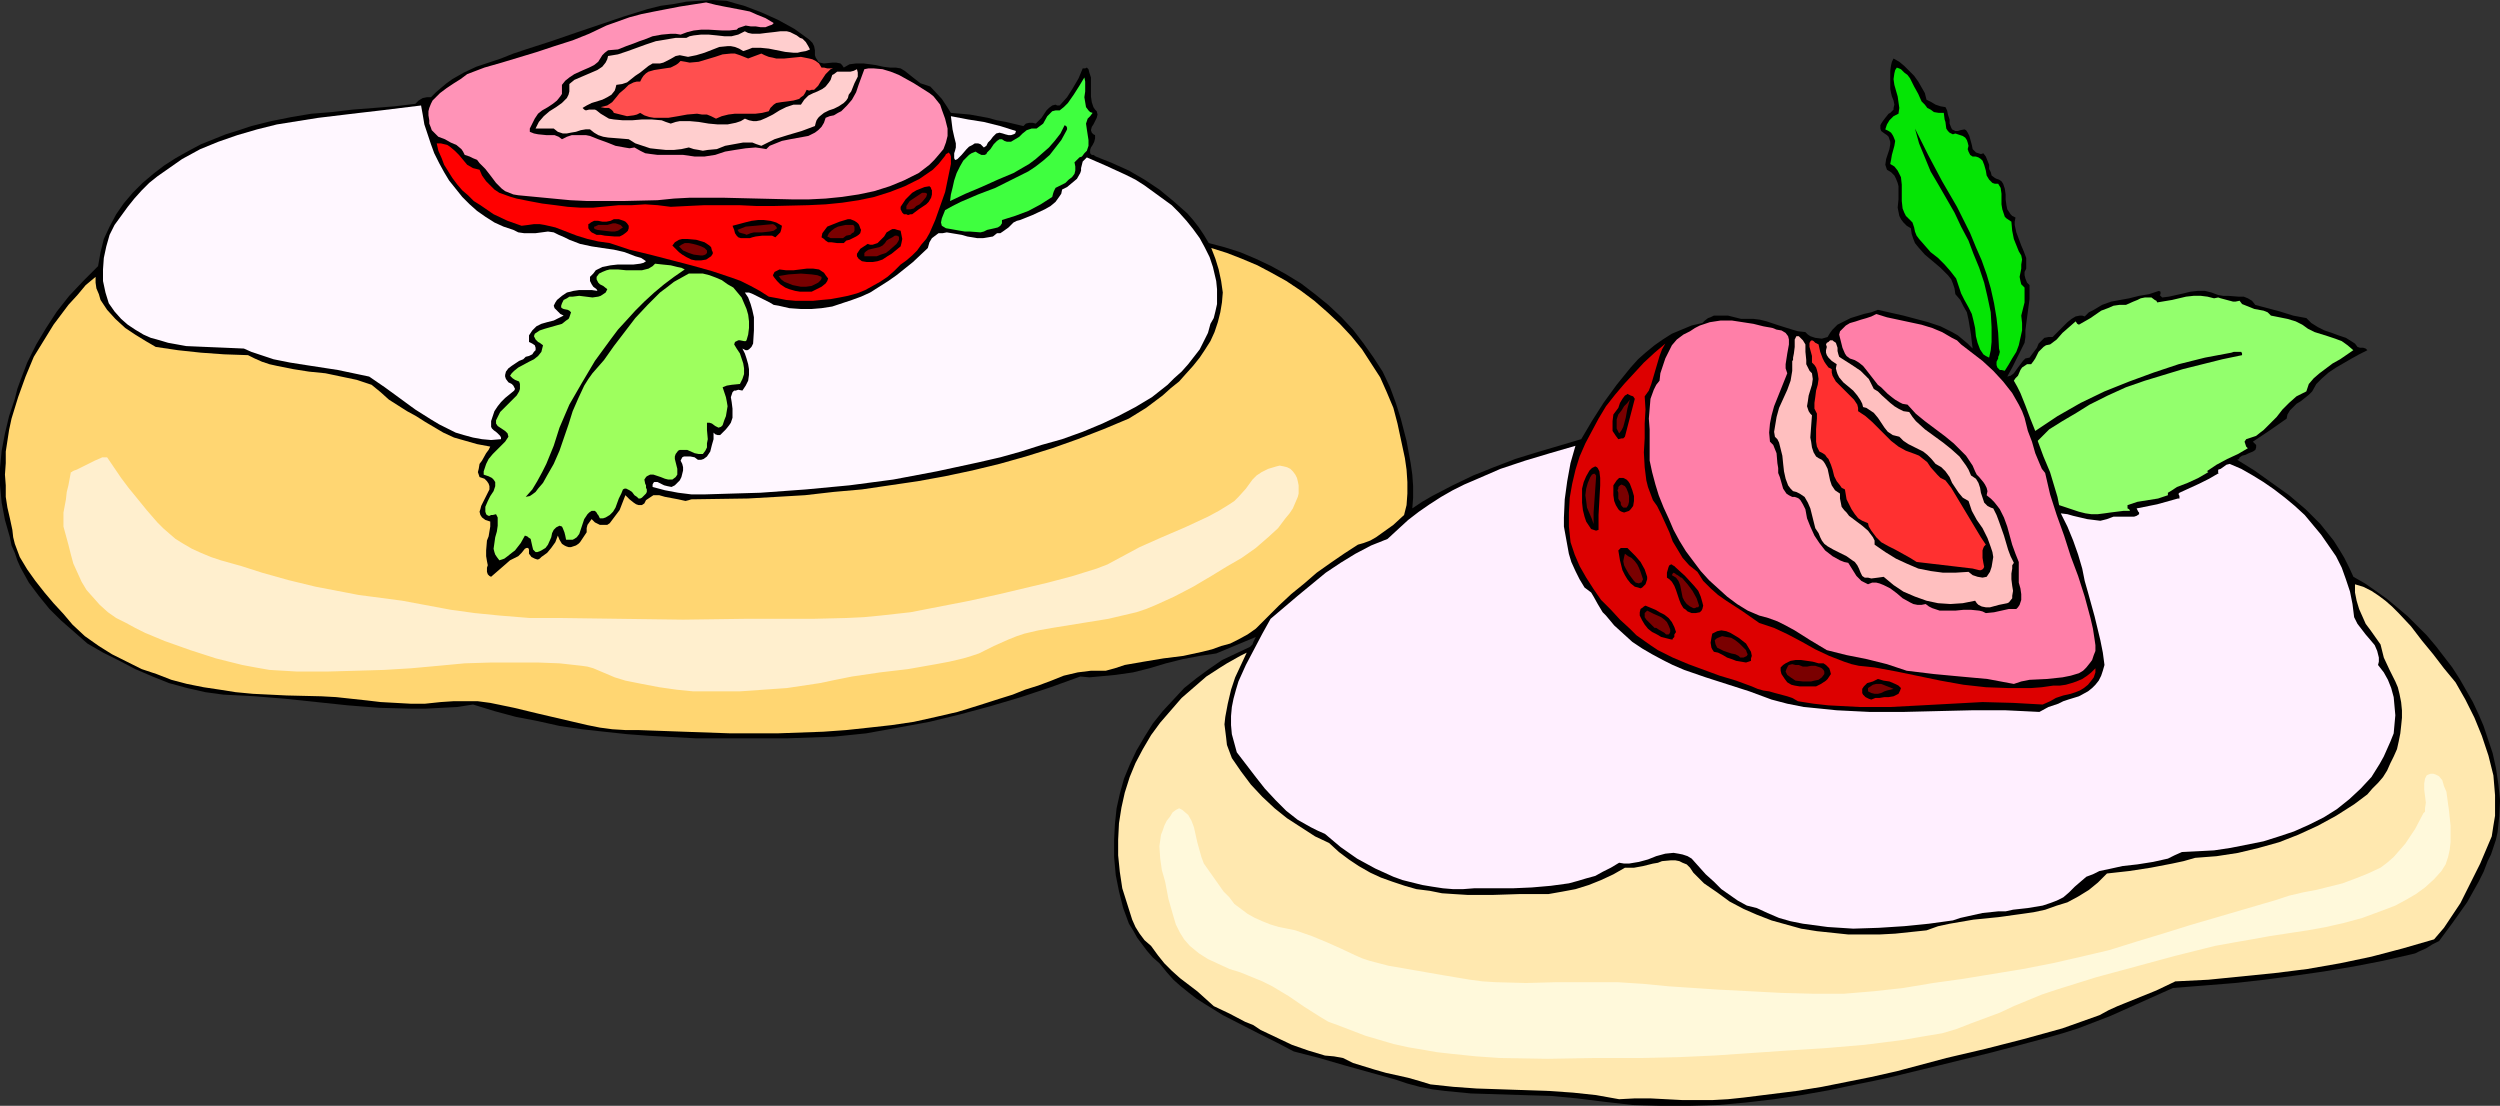
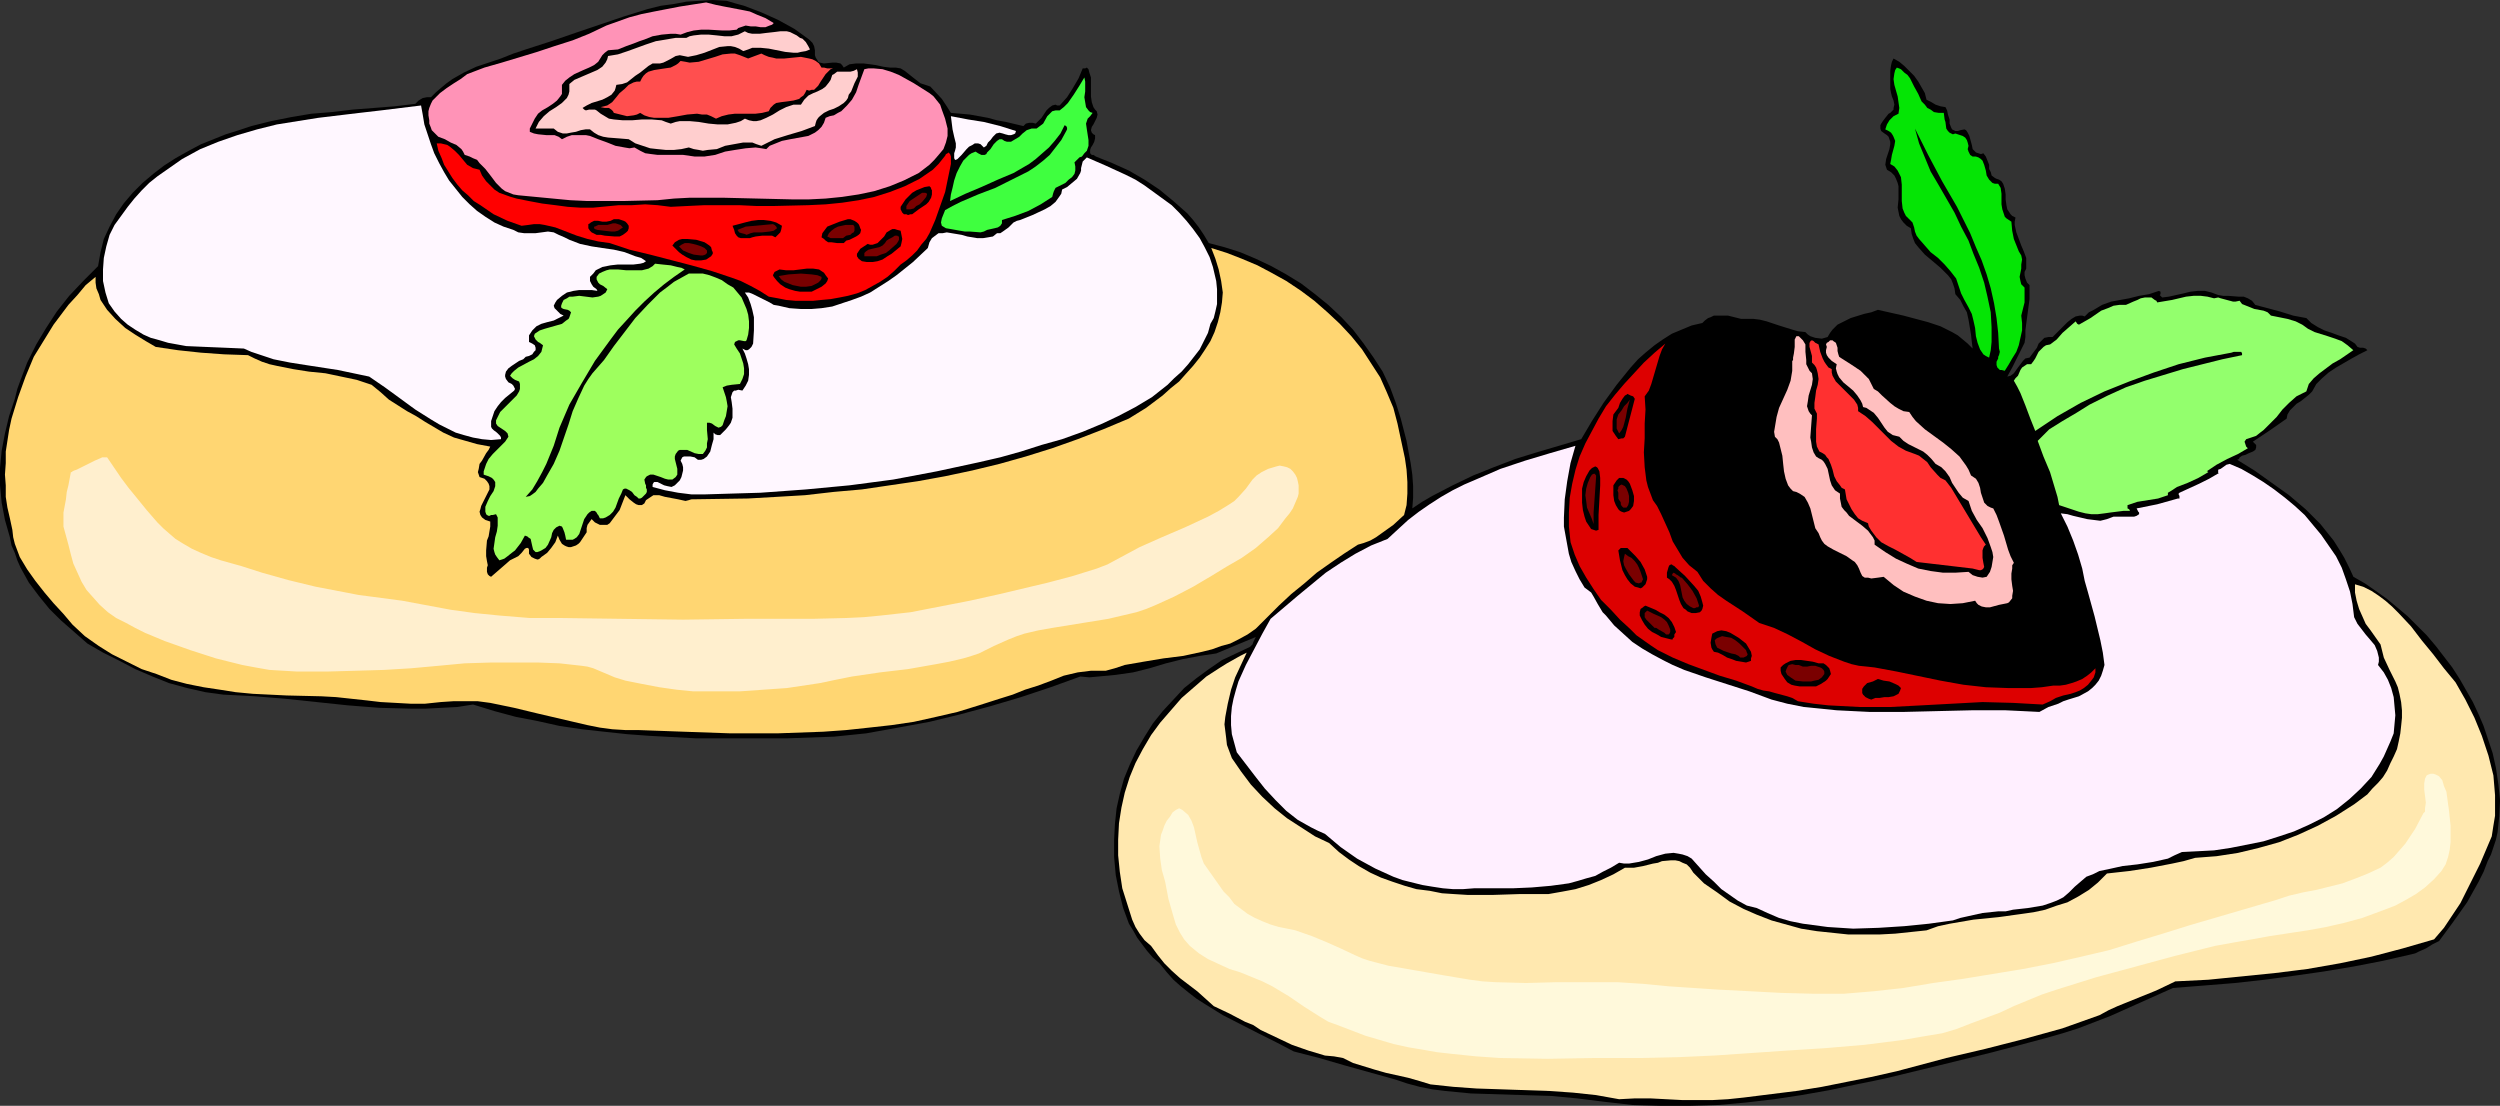
<svg xmlns="http://www.w3.org/2000/svg" xmlns:ns1="http://sodipodi.sourceforge.net/DTD/sodipodi-0.dtd" xmlns:ns2="http://www.inkscape.org/namespaces/inkscape" version="1.0" width="129.724mm" height="57.381mm" id="svg53" ns1:docname="Pastry - Strawberry.wmf">
  <rect width="100%" height="100%" fill="#333333" stroke="none" />
  <ns1:namedview id="namedview53" pagecolor="#ffffff" bordercolor="#000000" borderopacity="0.25" ns2:showpageshadow="2" ns2:pageopacity="0.0" ns2:pagecheckerboard="0" ns2:deskcolor="#d1d1d1" ns2:document-units="mm" />
  <defs id="defs1">
    <pattern id="WMFhbasepattern" patternUnits="userSpaceOnUse" width="6" height="6" x="0" y="0" />
  </defs>
  <path style="fill:#000000;fill-opacity:1;fill-rule:evenodd;stroke:none" d="m 155.782,5.656 2.909,2.101 0.646,0.646 0.323,0.646 0.162,0.808 v 0.97 l 0.162,0.485 0.323,0.485 0.162,0.323 0.323,0.162 0.808,0.162 1.616,-0.162 h 0.808 l 0.808,0.162 0.323,0.323 0.323,0.485 1.131,-0.646 1.293,-0.162 h 1.454 l 1.293,0.162 1.131,0.162 1.454,0.323 1.293,0.162 h 1.131 l 0.97,0.162 0.808,0.485 1.616,1.293 1.454,1.131 0.97,0.323 0.97,0.323 2.262,2.424 0.97,1.454 0.808,1.293 1.939,0.162 1.778,0.162 3.555,0.646 1.778,0.485 1.778,0.323 3.394,0.808 0.485,-0.485 0.646,-0.162 h 0.646 l 0.646,0.162 0.485,-0.485 0.646,-0.646 0.97,-1.454 0.485,-0.485 0.646,-0.485 0.646,-0.162 0.323,0.162 h 0.485 l 1.454,-1.616 1.131,-1.778 1.131,-1.939 0.808,-1.939 h 0.485 l 0.323,-0.162 0.323,0.323 0.162,0.646 0.323,0.97 v 1.293 1.293 1.131 l 0.162,1.131 0.323,0.97 0.323,0.485 0.323,0.323 0.162,0.646 -0.162,0.646 -0.323,0.646 -0.323,0.646 -0.323,0.485 -0.162,0.646 0.162,0.485 0.323,0.323 0.323,0.162 v 0.646 l -0.162,0.646 -0.323,0.646 -0.323,0.485 -0.162,0.485 v 0.485 0.162 l 0.323,0.323 h 0.323 l 0.485,0.323 3.232,1.293 3.232,1.454 3.07,1.778 2.909,1.939 2.747,2.262 2.747,2.424 1.131,1.293 1.131,1.454 0.97,1.454 0.97,1.616 3.07,0.808 3.07,0.97 3.07,1.293 3.07,1.454 2.909,1.616 2.909,1.778 2.747,2.101 2.586,2.101 2.586,2.424 2.262,2.424 2.101,2.747 1.939,2.747 1.778,2.747 1.454,3.07 1.131,3.07 0.97,3.07 1.131,4.363 0.808,4.363 0.323,2.262 0.162,2.262 v 2.262 l -0.162,2.101 1.939,-1.293 1.939,-1.131 4.04,-2.101 4.04,-1.939 4.04,-1.616 4.202,-1.616 4.202,-1.293 8.726,-2.586 2.101,-3.555 2.262,-3.555 2.586,-3.555 2.747,-3.394 1.454,-1.616 1.454,-1.293 1.778,-1.454 1.616,-1.131 1.778,-1.131 1.939,-0.808 1.939,-0.808 2.101,-0.485 0.485,-0.485 0.646,-0.485 0.485,-0.162 0.646,-0.323 h 1.293 1.454 l 1.293,0.323 1.293,0.323 h 1.293 1.131 l 1.293,0.162 1.293,0.323 2.424,0.808 2.586,0.808 1.131,0.323 1.454,0.162 0.485,0.485 0.485,0.323 0.97,0.323 1.293,0.162 1.131,-0.323 0.485,-0.808 0.485,-0.646 0.97,-0.97 1.293,-0.646 1.293,-0.646 2.586,-0.808 1.454,-0.323 1.293,-0.485 5.01,1.131 2.424,0.646 2.424,0.646 2.424,0.808 2.262,1.131 1.131,0.646 0.97,0.808 0.97,0.808 0.97,0.97 -0.162,-1.293 -0.162,-1.454 -0.485,-2.909 -0.323,-1.454 -0.646,-1.131 -0.646,-1.293 -0.97,-1.131 -0.162,-1.131 -0.323,-0.97 -0.323,-0.808 -0.646,-0.808 -1.454,-1.454 -3.07,-2.586 -1.293,-1.454 -0.646,-0.808 -0.323,-0.808 -0.323,-0.97 -0.162,-1.131 -0.808,-0.485 -0.646,-0.646 -0.485,-0.646 -0.323,-0.646 -0.162,-0.808 -0.162,-0.808 0.162,-1.616 v -2.586 l -0.162,-0.646 -0.323,-0.808 -0.323,-0.646 -0.646,-0.646 -0.808,-0.485 -0.162,-0.485 -0.162,-0.485 0.162,-1.131 0.323,-0.97 0.323,-0.97 0.162,-0.97 v -0.485 l -0.162,-0.485 -0.162,-0.485 -0.323,-0.323 -0.485,-0.323 -0.646,-0.485 -0.162,-0.485 v -0.646 l 0.162,-0.323 0.323,-0.485 0.485,-0.646 0.646,-0.808 0.323,-0.162 0.323,-0.323 0.323,-0.323 v -0.323 l 0.162,-0.646 -0.162,-0.808 -0.323,-0.808 -0.162,-0.646 -0.162,-0.808 v -0.808 -2.747 l 0.162,-1.131 0.162,-0.646 0.323,-0.646 1.131,0.646 0.97,0.808 0.97,0.97 0.97,0.97 0.808,1.131 0.646,1.131 0.646,1.131 0.323,1.293 0.97,0.485 0.808,0.485 0.97,0.323 0.97,0.162 0.323,0.646 0.162,0.808 0.323,0.97 v 0.808 l 0.323,0.808 0.162,0.323 0.323,0.162 0.323,0.162 h 0.485 l 0.485,-0.162 0.808,-0.162 0.323,0.162 0.323,0.485 0.323,0.646 0.485,1.778 0.162,0.808 0.485,0.485 0.162,0.162 0.485,0.162 0.485,0.162 0.485,-0.162 0.485,0.646 0.323,0.808 0.323,0.808 v 0.808 l 0.323,0.646 0.162,0.646 0.646,0.485 0.323,0.162 0.485,0.162 0.485,0.323 0.323,0.485 0.323,0.97 0.162,1.131 v 0.97 l 0.162,1.131 0.162,0.808 0.646,0.97 0.323,0.323 0.646,0.323 -0.162,0.808 v 0.646 l 0.323,1.454 0.485,1.293 0.485,1.293 0.485,1.131 0.485,1.293 v 1.293 0.808 l -0.323,0.646 v 0.646 l 0.162,0.646 0.323,0.808 0.485,0.485 v 1.454 1.293 l -0.323,2.424 -0.323,2.424 -0.162,1.293 v 1.293 l -0.162,1.131 -0.485,0.97 -0.97,1.939 -0.485,0.97 -0.485,0.97 -0.97,1.778 0.646,-0.162 0.646,-0.485 0.808,-1.131 0.485,-0.646 0.485,-0.646 0.485,-0.485 0.808,-0.162 0.485,-0.646 0.97,-1.293 0.323,-0.808 0.646,-0.646 0.485,-0.485 0.808,-0.162 h 0.323 0.485 l 0.646,-0.646 0.808,-0.808 1.454,-1.454 0.808,-0.646 0.808,-0.485 0.808,-0.162 h 0.485 l 0.485,0.162 0.808,-0.808 0.97,-0.485 1.616,-0.97 1.778,-0.646 1.778,-0.323 1.778,-0.323 1.939,-0.485 1.939,-0.323 1.939,-0.646 0.323,0.162 v 0.162 0.323 0 l -0.162,0.162 0.162,0.162 0.162,0.162 0.162,0.162 1.293,-0.162 2.909,-0.646 1.293,-0.323 1.454,-0.162 h 1.454 l 1.293,0.323 1.293,0.485 0.97,0.162 h 0.97 l 2.101,0.162 h 0.97 l 0.808,0.323 0.808,0.485 0.646,0.808 2.424,0.646 2.424,0.646 2.586,0.808 2.586,0.485 0.485,0.485 0.485,0.485 1.293,0.808 1.293,0.646 1.454,0.485 1.293,0.485 1.454,0.485 1.293,0.808 0.485,0.323 0.485,0.646 0.485,0.162 h 0.646 l 0.485,0.162 0.162,0.162 0.162,0.162 -1.616,0.808 -1.454,0.808 -3.07,1.778 -1.454,0.97 -1.293,1.131 -1.131,1.131 -0.808,1.454 -0.646,0.646 -0.808,0.646 -0.808,0.646 -0.808,0.485 -0.646,0.646 -0.646,0.646 -0.485,0.808 -0.162,0.808 -3.232,2.262 -3.394,2.262 0.323,0.323 0.323,0.323 v 0.323 0.162 l -0.162,0.485 -0.485,0.323 -0.808,0.323 -0.646,0.323 -0.646,0.162 -0.485,0.323 -0.162,0.323 -0.323,0.162 3.394,2.101 3.394,2.424 3.394,2.424 3.232,2.747 1.454,1.454 1.454,1.454 1.293,1.616 1.293,1.616 1.131,1.778 0.97,1.616 0.97,1.939 0.808,1.778 2.262,1.293 2.101,1.454 2.262,1.616 1.939,1.616 2.101,1.778 1.778,1.778 1.939,1.939 1.778,2.101 1.616,2.101 1.616,2.101 1.454,2.262 1.293,2.262 1.293,2.262 1.131,2.424 0.97,2.262 0.808,2.424 0.97,2.909 0.646,2.909 0.485,3.232 0.323,3.07 -0.162,3.232 -0.162,1.454 -0.162,1.616 -0.323,1.454 -0.485,1.454 -0.485,1.454 -0.646,1.293 -0.808,2.101 -0.97,1.939 -2.262,4.04 -2.747,3.878 -2.747,3.717 -1.293,0.646 -1.293,0.808 -1.454,0.646 -0.646,0.323 -0.646,0.162 -5.656,1.293 -5.818,1.131 -5.818,0.97 -5.656,0.808 -5.979,0.808 -5.818,0.646 -5.979,0.485 -6.141,0.485 -6.141,2.747 -6.141,2.747 -6.302,2.424 -3.07,0.97 -3.394,0.97 -10.342,2.747 -10.504,2.586 -10.666,2.586 -5.494,1.131 -5.333,1.131 -5.494,0.97 -5.333,0.808 -5.494,0.646 -5.494,0.485 -5.656,0.162 h -5.494 l -5.656,-0.162 -5.656,-0.646 -2.586,-0.323 -2.586,-0.323 -5.171,-0.485 -5.333,-0.162 -5.171,-0.162 -5.171,-0.162 -5.01,-0.485 -2.586,-0.323 -2.424,-0.485 -2.424,-0.646 -2.424,-0.808 -9.858,-2.747 -5.01,-1.454 -5.01,-1.293 -3.394,-1.778 -3.555,-1.778 -6.949,-3.555 -3.394,-2.101 -1.778,-1.131 -1.454,-1.131 -1.616,-1.293 -1.454,-1.293 -1.293,-1.454 -1.454,-1.778 -1.293,-1.131 -1.131,-1.293 -0.97,-1.293 -0.97,-1.293 -0.808,-1.454 -0.808,-1.293 -1.131,-3.07 -0.808,-3.232 -0.646,-3.232 -0.323,-3.555 v -3.394 l 0.162,-3.07 0.323,-3.07 0.646,-2.909 0.808,-2.909 1.131,-2.747 1.293,-2.747 1.616,-2.747 1.616,-2.586 1.939,-2.424 2.101,-2.262 2.101,-2.262 2.424,-1.939 2.424,-1.778 2.586,-1.778 2.747,-1.293 2.747,-1.293 0.485,-0.485 0.162,-0.485 0.485,-0.97 -1.939,0.808 -1.939,0.808 -3.878,1.616 -3.232,0.485 -3.394,0.646 -3.232,0.808 -1.616,0.485 -1.616,0.485 -3.232,0.808 -3.394,0.485 -3.394,0.323 -1.778,0.162 -1.778,-0.162 -5.818,2.101 -5.818,1.939 -5.979,1.778 -5.979,1.616 -5.979,1.454 -6.141,1.131 -6.302,1.131 -6.302,0.646 -9.05,0.323 h -9.05 -9.05 l -9.05,-0.485 -4.363,-0.323 -4.525,-0.485 -4.363,-0.485 -4.363,-0.646 -4.363,-0.97 -4.202,-0.808 -4.202,-1.131 -4.202,-1.293 -3.07,0.485 -3.07,0.162 -3.07,0.162 h -3.07 l -6.141,-0.162 -6.141,-0.485 -6.141,-0.646 -6.141,-0.646 -5.979,-0.485 -6.141,-0.323 -3.555,-0.485 -3.555,-0.808 -3.555,-0.97 -3.232,-1.293 -3.394,-1.454 -3.07,-1.616 -3.232,-1.616 -3.07,-1.778 -2.586,-2.262 -2.586,-2.262 L 9.696,119.425 7.595,116.839 5.656,114.253 4.04,111.344 3.394,109.89 2.909,108.436 2.262,106.981 1.939,105.365 0.97,101.972 0.323,98.578 0,95.184 V 91.791 L 0.323,88.397 0.97,85.003 1.778,81.61 2.909,78.216 3.394,76.277 4.04,74.499 5.333,71.105 l 1.778,-3.555 1.939,-3.232 2.101,-3.232 2.424,-3.07 2.747,-2.909 2.909,-2.909 0.485,-2.747 0.646,-2.586 1.131,-2.424 1.293,-2.424 1.454,-2.101 1.778,-2.101 1.939,-1.939 2.101,-1.778 2.101,-1.616 2.262,-1.454 2.586,-1.454 2.424,-1.293 2.424,-0.97 2.424,-0.97 2.586,-0.808 2.424,-0.808 3.878,-0.97 4.04,-0.808 3.878,-0.646 4.04,-0.323 4.04,-0.485 4.202,-0.323 4.04,-0.323 4.04,-0.485 0.646,-0.646 0.808,-0.485 0.808,-0.162 h 0.485 0.323 l 0.97,-0.97 1.131,-0.97 0.97,-0.808 1.131,-0.808 2.262,-1.293 2.424,-1.131 2.424,-0.808 2.424,-0.808 2.424,-0.97 2.424,-0.808 5.01,-1.616 4.686,-1.616 9.534,-3.232 4.686,-1.454 2.586,-0.646 2.424,-0.323 2.586,-0.485 2.586,-0.162 L 139.784,0 l 2.747,0.162 1.616,0.485 1.778,0.485 3.394,1.293 3.232,1.454 z" id="path1" />
  <path style="fill:#ff93b7;fill-opacity:1;fill-rule:evenodd;stroke:none" d="m 151.742,4.525 -0.323,0.323 -0.485,0.162 -0.808,0.323 h -0.97 l -0.97,-0.162 h -0.97 l -0.97,-0.162 -0.97,0.323 -0.485,0.162 -0.323,0.323 -1.454,0.162 h -1.293 l -2.747,-0.162 h -1.454 l -1.454,0.162 -1.293,0.323 -1.293,0.485 -0.97,-0.162 h -0.97 l -1.778,0.162 -1.778,0.323 -1.616,0.646 -0.97,0.323 -0.808,0.323 -1.778,0.646 -1.616,0.646 -1.939,0.162 -0.646,0.485 -0.485,0.485 -0.808,1.293 -0.808,0.646 -0.97,0.485 -1.131,0.485 -1.778,0.808 -0.97,0.646 -0.808,0.646 -0.646,0.808 v 0.646 0.646 0.485 l -0.323,0.485 -0.646,0.808 -0.808,0.646 -0.97,0.646 -1.131,0.646 -0.808,0.646 -0.646,0.97 -0.646,1.293 -0.323,0.646 v 0.646 l 0.808,0.323 0.808,0.162 1.616,0.162 h 1.616 l 0.808,0.323 0.646,0.485 0.97,-0.485 0.97,-0.323 h 0.97 0.808 0.97 l 0.808,0.162 1.616,0.646 1.778,0.646 1.616,0.646 1.778,0.323 0.97,0.162 0.97,-0.162 1.131,0.646 0.97,0.485 1.131,0.162 1.293,0.162 h 5.01 l 1.131,0.162 1.131,0.162 h 1.939 l 2.101,-0.323 1.939,-0.646 1.939,-0.323 2.101,-0.323 1.939,-0.162 1.131,0.162 0.97,0.162 0.646,-0.646 0.808,-0.323 0.808,-0.323 0.808,-0.323 1.616,-0.323 1.778,-0.323 1.778,-0.323 0.646,-0.323 0.646,-0.323 0.646,-0.485 0.646,-0.646 0.485,-0.808 0.323,-0.97 0.808,-0.323 0.808,-0.162 0.808,-0.485 0.646,-0.323 1.131,-1.131 0.97,-1.131 0.808,-1.454 0.485,-1.454 1.131,-3.07 0.808,-0.162 h 0.97 l 1.778,0.162 1.616,0.485 1.616,0.646 2.909,1.616 3.07,1.939 0.808,0.646 0.646,0.808 0.646,0.808 0.323,0.97 0.646,1.778 0.485,1.939 v 1.454 l -0.323,1.293 -0.485,1.293 -0.808,0.97 -0.97,1.131 -0.97,0.97 -2.101,1.616 -2.909,1.454 -2.747,1.131 -3.07,0.97 -3.07,0.646 -3.232,0.485 -3.232,0.323 -3.232,0.162 h -3.394 l -6.787,-0.162 -6.626,-0.162 h -6.626 l -3.07,0.162 -3.232,0.323 -6.787,0.162 h -6.949 l -3.394,-0.162 -3.394,-0.323 -3.394,-0.323 -3.394,-0.323 -0.97,-0.162 -0.808,-0.323 -0.808,-0.323 -0.646,-0.485 -1.131,-1.131 -0.97,-1.293 -1.131,-1.454 -1.131,-1.131 -0.485,-0.646 -0.808,-0.323 -0.646,-0.323 -0.97,-0.323 -0.323,-0.646 -0.323,-0.485 -0.97,-0.808 -1.131,-0.485 -1.131,-0.646 -1.293,-0.485 -0.808,-0.808 -0.485,-0.485 -0.162,-0.485 -0.323,-0.808 v -0.646 l -0.162,-0.97 v -0.808 l 0.162,-0.646 0.323,-0.808 0.323,-0.646 0.485,-0.485 0.97,-0.97 1.293,-0.97 1.454,-0.97 1.293,-0.808 1.293,-0.97 3.394,-1.293 3.394,-0.97 6.949,-2.101 3.394,-1.131 3.555,-1.131 3.232,-1.293 3.394,-1.616 2.262,-0.808 2.262,-0.808 2.424,-0.646 2.424,-0.485 5.01,-0.97 5.171,-0.808 1.939,0.485 1.616,0.323 3.394,0.646 1.616,0.323 1.454,0.646 1.616,0.646 z" id="path2" />
  <path style="fill:#ffcece;fill-opacity:1;fill-rule:evenodd;stroke:none" d="m 158.853,9.696 -0.808,0.323 -0.97,0.162 -0.646,0.162 h -0.808 l -1.616,-0.162 -1.616,-0.323 -1.616,-0.323 -1.616,-0.162 h -0.808 -0.808 l -0.808,0.323 -0.97,0.323 -0.808,-0.485 -0.808,-0.323 -0.808,-0.162 h -0.646 l -1.616,0.162 -2.909,1.131 -1.616,0.485 -0.808,0.162 -0.808,0.162 -0.808,-0.162 -0.808,-0.162 -0.808,0.162 -1.131,0.646 -0.646,0.323 -0.646,0.323 -0.646,0.162 h -0.646 -0.808 l -0.808,0.485 -1.616,1.293 -0.97,0.646 -0.808,0.646 -0.808,0.646 -0.97,0.323 -1.131,0.162 -0.162,0.646 -0.162,0.485 -0.646,0.808 -0.808,0.485 -0.97,0.485 -2.101,0.646 -0.97,0.485 -0.808,0.485 0.323,0.323 0.323,0.162 0.646,-0.162 h 0.646 0.485 l 0.323,0.162 0.808,0.646 0.808,0.485 0.808,0.485 0.97,0.162 1.778,0.162 h 1.778 l 1.939,-0.162 h 1.939 l 1.939,0.162 0.808,0.323 0.97,0.323 0.97,-0.323 0.808,-0.162 h 1.939 l 1.778,0.162 1.939,0.323 1.778,0.162 h 1.939 l 0.808,-0.162 0.808,-0.162 0.97,-0.323 0.808,-0.485 0.808,0.323 0.808,0.162 h 0.646 l 0.808,-0.162 1.131,-0.485 1.293,-0.646 1.293,-0.808 1.293,-0.646 1.454,-0.485 h 0.646 0.808 l 0.323,-0.485 0.323,-0.485 0.808,-0.808 0.97,-0.485 0.808,-0.323 0.97,-0.485 0.646,-0.485 0.646,-0.808 0.323,-0.485 0.162,-0.485 0.162,-0.485 0.323,-0.162 0.646,-0.485 h 0.646 0.646 1.293 l 0.646,-0.162 0.646,-0.323 0.162,0.646 v 0.808 l -0.323,0.646 -0.323,0.646 -0.646,1.616 -0.485,0.646 -0.162,0.646 -0.323,0.485 -0.485,0.485 -0.97,0.646 -0.97,0.485 -0.97,0.323 -0.97,0.485 -0.808,0.646 -0.323,0.323 -0.323,0.485 -0.162,0.485 -0.162,0.646 -2.586,0.97 -2.747,0.808 -2.586,0.808 -1.293,0.646 -1.293,0.646 -0.97,-0.323 -0.808,-0.323 h -0.97 -0.808 l -1.778,0.323 -1.778,0.323 -1.616,0.646 -1.778,0.162 -0.97,0.162 -0.808,-0.162 -0.97,-0.162 -0.97,-0.323 -1.454,0.323 -1.454,0.162 h -1.616 l -1.616,-0.162 -1.454,-0.162 -1.454,-0.485 -1.454,-0.485 -1.293,-0.808 -1.939,-0.162 -2.101,-0.162 -0.97,-0.162 -0.97,-0.323 -0.808,-0.485 -0.808,-0.646 h -0.808 l -0.97,0.162 -0.97,0.323 -0.97,0.162 -0.808,0.162 h -0.808 l -0.97,-0.323 -0.808,-0.646 h -3.555 l 0.323,-0.646 0.323,-0.646 0.97,-1.131 1.131,-0.97 1.293,-0.808 1.131,-0.808 0.97,-0.97 0.323,-0.646 0.162,-0.646 v -0.646 -0.808 l 0.97,-0.808 1.131,-0.485 1.131,-0.485 1.131,-0.485 1.131,-0.485 0.97,-0.646 0.646,-0.808 0.323,-0.646 0.162,-0.646 1.939,-0.323 1.939,-0.646 3.555,-1.293 1.939,-0.646 1.939,-0.323 1.939,-0.323 h 0.97 1.131 l 0.646,-0.323 0.808,-0.162 1.454,-0.162 h 1.454 l 1.616,0.162 1.454,0.162 h 1.454 l 1.293,-0.323 0.646,-0.323 0.646,-0.323 0.646,0.323 0.808,0.162 h 1.454 l 1.293,-0.162 1.454,-0.162 1.293,-0.162 h 1.293 l 0.646,0.162 0.646,0.323 0.646,0.323 0.646,0.485 0.485,0.162 0.162,0.162 0.485,0.485 0.485,0.808 z" id="path3" />
  <path style="fill:#ff4f4f;fill-opacity:1;fill-rule:evenodd;stroke:none" d="m 149.318,10.504 0.646,0.323 0.808,0.323 0.808,0.162 0.646,0.162 h 1.616 l 1.616,-0.162 1.616,-0.162 1.616,0.323 0.646,0.162 0.646,0.323 0.646,0.485 0.485,0.808 h 0.485 l 0.646,0.162 h 1.131 l -0.485,0.162 -0.323,0.323 -0.646,0.646 -0.97,1.454 -0.485,0.808 -0.485,0.485 -0.323,0.323 h -0.485 l -0.485,0.162 -0.485,-0.162 -0.323,0.646 -0.323,0.485 -0.485,0.323 -0.323,0.323 -1.131,0.323 -1.131,0.162 -1.293,0.162 -0.97,0.162 -0.485,0.323 -0.323,0.323 -0.323,0.323 -0.323,0.646 -1.293,0.323 -1.293,0.162 h -4.04 l -1.293,0.162 -1.293,0.323 -1.131,0.485 -0.97,-0.485 -0.808,-0.323 h -0.97 l -0.97,-0.162 -1.939,0.162 -1.778,0.323 -1.939,0.323 h -1.778 -0.97 l -0.97,-0.162 -0.97,-0.323 -0.808,-0.485 -0.646,0.323 -0.646,0.162 -1.293,0.162 -1.293,-0.323 -1.293,-0.323 -0.162,-0.323 -0.323,-0.323 -0.485,-0.323 h -0.808 l -0.808,-0.162 0.646,-0.162 0.646,-0.162 0.97,-0.646 0.808,-0.97 0.646,-0.808 0.97,-0.808 0.808,-0.808 0.97,-0.485 0.646,-0.162 h 0.646 l 0.323,-0.646 0.323,-0.485 0.485,-0.485 0.485,-0.323 1.131,-0.323 2.101,-0.323 1.131,-0.162 0.97,-0.485 0.485,-0.323 0.485,-0.485 0.97,0.162 0.808,0.162 1.778,-0.162 1.616,-0.485 1.616,-0.485 1.454,-0.485 1.616,-0.162 h 0.808 l 0.97,0.323 0.808,0.323 0.808,0.323 1.293,-0.485 z" id="path4" />
  <path style="fill:#05e505;fill-opacity:1;fill-rule:evenodd;stroke:none" d="m 381.214,22.14 0.162,1.293 0.162,0.485 0.162,1.293 0.323,0.485 0.323,0.323 0.646,0.323 0.485,-0.162 0.485,0.162 0.485,0.162 0.485,0.162 0.485,0.323 0.323,0.485 0.162,0.485 0.162,0.646 -0.162,0.646 0.162,0.485 0.323,0.646 0.485,0.323 h 0.646 l 0.485,0.162 0.485,0.323 0.323,0.323 0.323,0.808 0.323,1.131 0.162,0.97 0.485,0.808 0.323,0.323 0.323,0.323 0.485,0.162 h 0.646 l 0.485,0.808 0.162,1.131 v 0.97 1.131 l 0.162,0.97 0.323,0.97 0.162,0.485 0.323,0.323 0.485,0.323 0.485,0.323 0.162,1.778 0.323,1.616 0.646,1.616 0.323,0.808 0.485,0.808 0.162,0.808 -0.162,0.97 v 0.808 l -0.323,1.616 0.162,0.808 0.162,0.646 0.646,0.646 v 2.909 l -0.323,1.293 -0.323,1.293 0.162,1.454 v 1.454 l -0.323,1.454 -0.323,1.454 -0.485,1.293 -0.808,1.293 -0.646,1.131 -0.808,1.293 -0.646,-0.162 h -0.323 l -0.323,-0.323 -0.162,-0.162 -0.162,-0.485 v -0.646 l 0.323,-0.646 v -0.323 l 0.162,-0.323 0.162,-0.646 -0.162,-0.646 -0.162,-3.07 -0.323,-2.909 -0.485,-2.909 -0.646,-2.909 -0.808,-2.747 -0.97,-2.747 -1.131,-2.586 -1.131,-2.747 -2.586,-5.171 -2.909,-5.01 -2.747,-5.171 -2.586,-5.171 0.808,2.909 1.131,2.747 1.131,2.747 1.616,2.747 3.07,5.333 1.293,2.747 1.454,2.747 0.97,2.586 1.131,2.747 0.97,2.909 0.646,2.747 0.646,3.07 0.162,2.909 v 2.909 l -0.162,1.616 -0.323,1.454 -0.646,-0.323 -0.485,-0.323 -0.323,-0.485 -0.323,-0.485 -0.485,-1.293 -0.323,-1.293 -0.162,-1.616 -0.323,-1.454 -0.323,-1.293 -0.646,-1.293 -0.808,-1.454 -0.646,-1.293 -0.97,-2.909 -1.131,-1.454 -1.131,-1.293 -1.293,-1.293 -1.454,-1.131 -1.131,-1.293 -1.131,-1.293 -0.485,-0.646 -0.323,-0.808 -0.162,-0.808 -0.323,-0.97 -0.646,-0.646 -0.646,-0.646 -0.323,-0.646 -0.323,-0.808 -0.162,-1.454 v -3.232 l -0.162,-1.454 -0.323,-0.646 -0.323,-0.646 -0.646,-0.808 -0.808,-0.485 0.162,-0.808 0.162,-0.97 0.485,-1.778 0.162,-0.97 -0.323,-0.808 -0.162,-0.323 -0.323,-0.485 -0.485,-0.323 -0.646,-0.323 0.323,-0.97 0.485,-0.808 0.808,-0.808 0.97,-0.485 0.162,-1.131 -0.162,-1.131 -0.162,-1.131 -0.323,-1.131 -0.323,-1.131 -0.162,-1.131 0.162,-1.131 0.162,-0.646 0.323,-0.485 0.808,0.323 0.646,0.646 0.646,0.485 0.485,0.646 0.808,1.616 0.808,1.454 0.646,1.454 0.646,0.646 0.485,0.646 0.646,0.323 0.646,0.485 0.97,0.162 z" id="path5" />
  <path style="fill:#3fff3f;fill-opacity:1;fill-rule:evenodd;stroke:none" d="m 214.281,22.14 -0.485,0.646 -0.485,0.485 -0.162,0.485 -0.162,0.485 0.162,1.131 0.323,2.101 v 1.131 l -0.162,0.485 -0.162,0.485 -0.485,0.485 -0.485,0.646 -0.485,0.162 -0.323,0.323 -0.162,0.162 -0.162,0.162 -0.323,0.323 0.162,0.808 v 0.808 l -0.162,0.646 -0.485,0.646 -0.646,0.485 -0.646,0.646 -0.646,0.323 -0.646,0.323 -0.323,0.162 -0.323,0.162 -0.323,0.646 -0.162,0.485 -0.162,0.646 -2.262,1.454 -2.424,1.293 -2.586,0.97 -2.586,0.808 v 0.323 0.323 l -0.323,0.485 -0.485,0.323 -0.646,0.162 -1.454,0.323 -0.646,0.323 -0.646,0.162 -2.101,-0.162 h -0.97 l -0.97,-0.162 -1.778,-0.323 -0.97,-0.162 -0.808,-0.485 -0.162,-0.646 0.162,-0.808 0.323,-0.808 0.323,-0.808 1.454,-0.808 1.616,-0.808 3.394,-1.454 3.394,-1.293 3.232,-1.616 1.616,-0.808 1.616,-0.808 1.454,-0.97 1.454,-1.131 1.293,-1.131 1.131,-1.454 1.131,-1.454 0.97,-1.778 0.162,-0.323 v -0.323 l -0.162,-0.323 -0.323,-0.162 -0.808,1.616 -1.131,1.454 -1.131,1.293 -1.293,1.131 -1.293,1.131 -1.293,0.97 -3.07,1.778 -3.07,1.293 -3.232,1.454 -3.07,1.293 -3.07,1.454 0.162,-1.293 0.323,-1.293 0.323,-1.454 0.485,-1.454 0.646,-1.293 0.646,-1.131 1.131,-1.131 0.485,-0.323 0.808,-0.323 0.485,0.323 0.646,0.323 h 0.646 l 0.323,-0.162 0.162,-0.323 0.646,-0.646 0.323,-0.485 0.323,-0.485 0.646,-0.646 0.485,-0.323 h 0.485 l 0.485,0.323 0.485,0.162 h 0.323 0.485 l 0.808,-0.485 0.808,-0.485 0.323,-0.323 0.323,-0.323 0.808,-0.646 0.97,-0.323 h 0.485 0.485 l 0.646,-0.485 0.646,-0.485 0.808,-1.454 0.485,-0.485 0.485,-0.485 0.646,-0.162 h 0.323 0.485 l 0.808,-0.646 0.808,-0.808 1.131,-1.616 1.131,-1.778 0.97,-1.616 0.162,0.808 v 0.97 0.97 l -0.162,1.131 0.162,0.97 0.162,0.97 0.485,0.646 0.323,0.323 z" id="path6" />
  <path style="fill:#fff7ff;fill-opacity:1;fill-rule:evenodd;stroke:none" d="m 82.578,20.685 0.323,1.778 0.323,1.939 0.646,1.939 0.646,1.939 0.646,1.778 0.97,1.939 0.97,1.778 0.97,1.616 1.293,1.616 1.293,1.616 1.454,1.454 1.454,1.293 1.616,1.131 1.778,1.131 1.778,0.808 1.939,0.646 0.97,0.485 1.131,0.162 h 1.131 1.131 l 2.424,-0.323 1.131,0.162 0.97,0.485 1.131,0.485 0.97,0.485 2.101,0.808 2.262,0.485 2.101,0.323 2.262,0.323 2.101,0.485 2.101,0.808 1.131,0.323 0.97,0.646 -0.485,0.323 -0.646,0.162 -1.293,0.162 h -1.454 -1.616 l -1.454,0.162 -1.616,0.323 -0.646,0.323 -0.646,0.323 -0.485,0.646 -0.646,0.646 v 0.808 l 0.323,0.646 0.323,0.485 0.646,0.485 v 0 l 0.162,0.323 -1.131,-0.162 h -1.131 -1.293 l -1.131,0.162 -1.293,0.323 -0.97,0.646 -0.97,0.808 -0.323,0.485 -0.323,0.646 0.162,0.485 0.162,0.162 0.485,0.485 0.485,0.485 0.646,0.323 -0.97,0.485 -0.97,0.485 -1.293,0.323 -1.131,0.323 -0.97,0.485 -0.808,0.808 -0.323,0.485 -0.323,0.485 v 0.646 0.646 l 0.646,0.323 0.485,0.323 0.162,0.485 v 0.485 l -0.323,0.323 -0.323,0.485 -0.646,0.323 -0.646,0.162 -0.485,0.485 -0.808,0.323 -1.454,0.97 -0.646,0.485 -0.485,0.646 -0.162,0.646 v 0.323 l 0.162,0.485 0.485,0.646 0.323,0.162 0.323,0.162 0.323,0.323 0.162,0.323 0.162,0.323 -0.162,0.323 -1.778,1.454 -0.808,0.808 -0.646,0.808 -0.646,0.97 -0.323,0.97 -0.323,0.97 v 1.131 l 0.162,0.323 0.323,0.323 0.646,0.485 0.646,0.646 0.162,0.323 v 0.323 L 96.313,86.296 94.536,86.134 92.758,85.811 90.981,85.326 89.365,84.842 86.133,83.226 84.517,82.256 81.446,80.317 75.467,75.953 72.397,73.853 69.326,73.206 66.256,72.56 59.954,71.59 56.883,71.105 53.651,70.459 50.742,69.489 49.288,69.004 47.834,68.358 44.117,68.196 40.238,68.035 36.522,67.873 34.744,67.55 32.966,67.227 31.35,66.742 29.573,66.257 28.118,65.611 26.502,64.641 25.048,63.672 l -1.293,-1.131 -1.293,-1.454 -1.131,-1.616 -0.646,-2.101 -0.485,-2.262 v -2.262 l 0.162,-2.262 0.485,-2.262 0.646,-2.262 0.97,-1.939 1.293,-1.778 1.293,-1.778 1.293,-1.616 1.454,-1.616 1.454,-1.454 1.616,-1.293 1.616,-1.131 1.616,-1.131 1.616,-1.131 3.555,-1.939 3.555,-1.454 3.717,-1.293 3.878,-1.131 3.878,-0.97 4.04,-0.646 4.04,-0.646 4.04,-0.485 4.04,-0.485 4.202,-0.485 z" id="path7" />
  <path style="fill:#fff7ff;fill-opacity:1;fill-rule:evenodd;stroke:none" d="m 199.253,25.695 -0.162,0.485 -0.323,0.162 -0.485,0.162 h -0.485 l -0.646,-0.162 -0.485,-0.162 -0.646,-0.162 -0.646,0.162 -0.323,0.323 -0.323,0.323 -0.485,0.646 -0.485,0.485 -0.323,0.646 -0.485,0.323 -0.646,-0.646 -0.485,-0.162 h -0.646 l -0.485,0.323 -0.646,0.323 -0.485,0.485 -0.97,1.131 -0.485,0.485 -0.323,0.323 -0.323,0.162 h -0.162 l -0.162,-0.323 v -0.97 l 0.162,-0.485 0.162,-0.646 V 28.119 l -0.323,-1.293 -0.323,-1.454 -0.162,-1.293 -0.162,-1.293 3.394,0.646 3.07,0.485 3.232,0.808 z" id="path8" />
  <path style="fill:#ff0000;fill-opacity:1;fill-rule:evenodd;stroke:none" d="m 94.051,33.29 0.485,1.131 0.808,1.131 0.808,0.808 0.808,0.808 0.97,0.646 2.262,0.808 1.131,0.323 2.424,0.485 2.586,0.485 2.586,0.323 2.424,0.323 2.424,0.162 h 2.586 l 5.01,-0.485 h 2.586 l 2.586,-0.162 2.424,0.162 2.586,0.323 3.232,-0.162 3.394,-0.162 h 6.787 l 3.394,0.162 h 3.394 l 6.787,-0.162 3.394,-0.162 3.232,-0.323 3.232,-0.485 3.07,-0.646 3.07,-0.97 2.909,-1.131 2.909,-1.454 2.586,-1.778 0.162,-0.162 0.323,-0.323 0.646,-0.646 1.293,-1.616 0.162,-0.323 0.323,-0.162 0.162,-0.162 0.162,0.162 0.162,0.162 0.162,0.485 v 0.646 0.808 l -1.131,5.495 -0.97,2.747 -0.97,2.747 -1.131,2.586 -0.646,1.131 -0.97,1.131 -0.808,1.131 -0.97,0.97 -1.131,0.97 -1.131,0.808 -1.293,1.293 -1.293,1.131 -1.454,0.97 -1.454,0.808 -1.454,0.808 -1.616,0.646 -1.778,0.485 -1.616,0.323 -1.778,0.323 -1.778,0.162 -1.616,0.162 h -1.778 -1.778 l -1.778,-0.162 -1.616,-0.323 -1.778,-0.323 -1.778,-1.131 -1.778,-0.97 -1.939,-0.97 -1.778,-0.646 -3.878,-1.293 -4.04,-1.131 -8.08,-2.101 -4.04,-0.97 -3.878,-1.293 -1.131,-0.162 -1.131,-0.162 -2.101,-0.485 -2.101,-0.646 -2.101,-0.808 -2.101,-0.808 -2.101,-0.485 -0.97,-0.162 h -1.131 l -1.131,0.162 -1.293,0.162 -2.747,-0.97 -2.747,-1.293 -2.586,-1.778 -1.293,-0.808 -1.131,-1.131 -1.131,-0.97 -0.97,-1.131 -0.97,-1.293 -0.808,-1.293 -0.808,-1.293 -0.485,-1.293 -0.646,-1.454 -0.323,-1.454 h 0.808 l 0.646,0.162 0.646,0.162 0.485,0.323 0.97,0.808 0.808,0.808 0.808,0.97 0.808,0.97 1.131,0.646 0.646,0.162 z" id="path9" />
  <path style="fill:#fff7ff;fill-opacity:1;fill-rule:evenodd;stroke:none" d="m 237.875,52.359 0.646,2.747 0.162,1.616 v 1.454 1.454 l -0.323,1.454 -0.323,1.293 -0.646,1.131 -0.485,1.778 -0.808,1.616 -0.808,1.616 -1.131,1.454 -1.131,1.454 -1.293,1.454 -1.454,1.293 -1.293,1.293 -3.07,2.424 -3.232,1.939 -3.394,1.778 -3.07,1.454 -3.878,1.616 -4.04,1.454 -4.04,1.131 -4.04,1.293 -4.04,1.131 -4.202,0.97 -8.242,1.778 -8.565,1.616 -8.565,1.131 -8.565,0.808 -8.888,0.646 -5.494,0.162 -5.333,0.162 h -2.747 l -2.586,-0.323 -2.586,-0.485 -2.424,-0.646 v -0.485 l 0.162,-0.323 0.162,-0.162 h 0.162 0.485 l 0.646,0.323 0.646,0.323 0.646,0.162 0.808,0.162 0.646,-0.323 0.485,-0.485 0.485,-0.485 0.323,-0.646 0.162,-0.646 0.162,-0.646 v -0.646 l -0.162,-0.646 -0.323,-0.646 0.162,-0.323 0.162,-0.323 0.323,-0.162 h 0.485 0.808 l 0.808,0.162 0.646,0.485 h 0.646 l 0.485,-0.162 0.646,-0.485 0.646,-0.97 0.323,-1.293 0.323,-1.131 v -0.646 -0.646 l 0.323,0.323 0.485,0.162 h 0.485 l 0.323,-0.323 0.808,-0.808 0.646,-0.808 0.323,-0.485 0.162,-0.485 0.162,-0.485 v -0.646 -1.131 l -0.162,-1.293 -0.162,-0.97 0.162,-0.485 0.162,-0.485 0.323,-0.323 h 0.323 l 0.485,-0.162 0.808,0.162 0.646,-0.97 0.485,-0.97 0.162,-1.131 v -1.131 l -0.162,-0.97 -0.323,-1.131 -0.323,-0.97 -0.485,-0.97 0.323,0.162 0.323,0.162 h 0.323 l 0.323,-0.162 0.485,-0.485 0.323,-0.646 0.162,-2.586 v -1.293 -1.293 l -0.323,-1.454 -0.323,-1.131 -0.485,-1.293 -0.646,-0.97 h 0.808 l 0.808,0.323 1.616,0.808 1.616,0.808 0.808,0.485 0.97,0.162 2.101,0.485 2.262,0.162 h 2.101 l 1.939,-0.162 2.101,-0.323 1.939,-0.646 1.939,-0.646 1.778,-0.646 1.778,-0.808 1.778,-1.131 1.778,-1.131 1.616,-1.131 3.232,-2.586 2.909,-2.747 0.323,-1.131 0.485,-0.808 0.646,-0.485 0.646,-0.485 h 0.808 l 0.808,-0.162 0.97,0.162 0.97,0.162 0.97,0.162 1.131,0.323 1.939,0.323 h 1.131 l 0.97,-0.162 0.97,-0.162 0.808,-0.646 h 0.646 l 0.485,-0.323 1.131,-0.808 0.97,-0.97 0.646,-0.323 0.646,-0.162 2.424,-0.97 2.424,-1.131 1.131,-0.646 0.97,-0.808 0.808,-1.131 0.323,-0.485 0.162,-0.808 0.97,-0.485 0.97,-0.808 0.97,-0.808 0.646,-1.131 0.162,-0.485 v -0.485 l 0.162,-0.646 0.162,-0.646 0.323,-0.323 0.485,-0.485 3.717,1.616 3.878,1.778 1.939,0.97 1.778,1.131 1.778,1.293 1.778,1.293 1.778,1.293 1.454,1.454 1.454,1.616 1.293,1.616 1.293,1.778 0.97,1.778 0.97,1.939 z" id="path10" />
  <path style="fill:#000000;fill-opacity:1;fill-rule:evenodd;stroke:none" d="m 182.769,37.169 v 0.97 l -0.162,0.646 -0.485,0.808 -0.485,0.485 -1.454,0.97 -1.293,0.97 h -0.323 l -0.485,0.162 -0.323,-0.162 h -0.485 l -0.323,-0.323 -0.162,-0.323 -0.162,-0.323 v -0.485 l 0.97,-1.454 0.646,-0.646 0.646,-0.646 0.808,-0.485 0.808,-0.323 0.808,-0.323 0.97,-0.162 0.162,0.162 0.162,0.162 V 37.169 Z" id="path11" />
  <path style="fill:#7a0000;fill-opacity:1;fill-rule:evenodd;stroke:none" d="m 180.345,40.078 -0.646,0.323 -0.162,0.162 -0.323,0.323 -0.646,0.162 h -0.323 -0.485 v -0.646 l 0.323,-0.485 0.323,-0.485 0.485,-0.323 0.97,-0.646 0.485,-0.323 0.485,-0.323 h 0.646 l 0.323,0.162 v 0.162 l -0.162,0.485 -0.646,0.808 -0.323,0.323 z" id="path12" />
  <path style="fill:#000000;fill-opacity:1;fill-rule:evenodd;stroke:none" d="m 123.301,44.764 -0.162,0.485 -0.323,0.323 -0.646,0.485 -0.646,0.323 h -0.97 l -1.939,-0.162 -0.808,-0.162 h -0.808 l -0.97,-0.485 -0.323,-0.323 -0.323,-0.485 v -0.323 -0.485 l 0.323,-0.162 0.162,-0.162 0.646,-0.323 h 0.808 l 0.808,0.162 h 0.808 l 0.808,-0.162 0.646,-0.323 h 0.97 l 0.97,0.323 0.323,0.162 0.323,0.323 0.323,0.485 z" id="path13" />
  <path style="fill:#000000;fill-opacity:1;fill-rule:evenodd;stroke:none" d="m 153.358,44.279 -0.162,0.808 -0.162,0.485 -0.485,0.485 -0.485,0.485 -0.646,-0.323 h -0.646 -1.293 l -1.293,0.162 -0.646,0.162 -0.485,0.162 h -1.293 -0.485 l -0.485,-0.162 -0.323,-0.323 -0.323,-0.485 -0.162,-0.646 -0.323,-0.808 2.424,-0.646 1.293,-0.323 1.293,-0.162 h 1.131 l 1.293,0.162 1.131,0.323 z" id="path14" />
  <path style="fill:#000000;fill-opacity:1;fill-rule:evenodd;stroke:none" d="m 168.549,44.279 0.162,0.485 0.162,0.323 -0.162,0.646 -0.323,0.323 -0.485,0.323 -1.293,0.646 -0.646,0.162 -0.485,0.485 h -1.293 l -1.131,-0.162 h -0.646 l -0.485,-0.323 -0.323,-0.323 -0.485,-0.323 0.162,-0.808 0.485,-0.646 0.485,-0.646 0.808,-0.323 1.616,-0.646 1.616,-0.485 h 0.485 l 0.808,0.323 0.485,0.323 0.323,0.323 z" id="path15" />
  <path style="fill:#7a0000;fill-opacity:1;fill-rule:evenodd;stroke:none" d="m 122.169,44.602 -0.485,0.323 -0.485,0.323 -0.646,0.162 h -0.646 l -1.454,-0.162 -1.293,-0.162 -0.485,-0.162 -0.162,-0.162 v -0.323 h 0.162 l 0.646,-0.323 h 0.485 1.293 l 1.131,-0.323 h 0.485 l 0.485,0.162 0.485,0.162 z" id="path16" />
  <path style="fill:#7a0000;fill-opacity:1;fill-rule:evenodd;stroke:none" d="m 152.389,44.764 -0.646,0.485 -0.808,0.162 -1.454,0.162 h -1.616 l -0.646,0.162 -0.808,0.323 -0.323,-0.162 -0.646,-0.162 -0.485,-0.162 -0.323,-0.485 0.808,-0.323 0.808,-0.323 1.778,-0.162 1.778,-0.162 1.778,-0.162 0.323,0.162 0.162,0.162 0.162,0.162 z" id="path17" />
  <path style="fill:#7a0000;fill-opacity:1;fill-rule:evenodd;stroke:none" d="m 167.579,44.764 v 0.485 l -0.162,0.323 -0.323,0.162 -0.323,0.323 -0.808,0.162 -0.646,0.485 h -0.808 -0.485 -0.485 -0.646 l -0.323,-0.162 -0.323,-0.162 0.323,-0.646 0.485,-0.485 0.646,-0.485 0.646,-0.323 1.454,-0.323 h 1.616 v 0.162 l 0.162,0.162 v 0.162 z" id="path18" />
  <path style="fill:#000000;fill-opacity:1;fill-rule:evenodd;stroke:none" d="m 176.629,48.319 -1.778,1.454 -0.808,0.485 -0.97,0.646 -0.97,0.323 -0.97,0.162 h -1.131 l -0.97,-0.162 -0.646,-0.485 -0.323,-0.485 v -0.485 l 0.323,-0.485 0.323,-0.485 0.485,-0.323 0.97,-0.646 0.485,0.162 h 0.485 l 0.485,-0.162 0.485,-0.162 0.646,-0.646 0.646,-0.646 0.485,-0.808 0.808,-0.485 0.323,-0.162 h 0.485 l 0.485,0.162 0.646,0.162 0.162,0.808 0.162,0.808 -0.162,0.808 z" id="path19" />
  <path style="fill:#7a0000;fill-opacity:1;fill-rule:evenodd;stroke:none" d="m 175.821,47.835 -1.454,1.293 -0.646,0.485 -0.97,0.323 -0.808,0.323 h -0.808 -0.808 -0.808 v -0.646 l 0.323,-0.323 0.485,-0.323 0.646,-0.162 1.454,-0.323 0.646,-0.323 0.485,-0.485 0.323,-0.485 0.485,-0.323 0.646,-0.323 0.485,-0.323 h 0.485 l 0.162,0.162 h 0.162 v 0.323 0.323 l -0.162,0.323 z" id="path20" />
  <path style="fill:#000000;fill-opacity:1;fill-rule:evenodd;stroke:none" d="m 139.622,49.127 0.162,0.323 v 0.323 l -0.323,0.485 -0.485,0.323 -0.485,0.323 -0.97,0.162 h -1.131 l -0.808,-0.162 -0.97,-0.485 -0.808,-0.485 -0.646,-0.485 -0.646,-0.646 -0.646,-0.646 0.485,-0.646 0.808,-0.485 0.646,-0.162 h 0.97 l 1.778,0.162 1.616,0.485 0.485,0.323 0.485,0.323 0.323,0.323 z" id="path21" />
  <path style="fill:#7a0000;fill-opacity:1;fill-rule:evenodd;stroke:none" d="m 138.653,49.127 v 0.323 0.162 l -0.323,0.323 -0.485,0.162 h -0.485 l -1.293,-0.162 -0.97,-0.323 -1.131,-0.485 -0.808,-0.808 0.485,-0.323 0.646,-0.323 h 0.808 l 0.808,0.162 0.646,0.162 0.97,0.323 0.646,0.323 z" id="path22" />
  <path style="fill:#ffd672;fill-opacity:1;fill-rule:evenodd;stroke:none" d="m 274.073,83.064 0.485,2.262 0.485,2.262 0.485,2.262 0.323,2.262 0.162,2.424 v 2.262 l -0.162,2.262 -0.485,1.939 -2.101,1.939 -2.262,1.616 -1.131,0.808 -1.131,0.646 -1.293,0.485 -1.131,0.323 -2.747,1.778 -2.586,1.778 -2.747,1.939 -2.424,2.101 -2.586,2.101 -2.424,2.262 -4.525,4.525 -1.616,1.131 -1.778,0.97 -1.616,0.808 -1.778,0.485 -1.778,0.646 -1.939,0.485 -3.717,0.808 -3.878,0.485 -3.878,0.646 -3.717,0.646 -1.939,0.646 -1.778,0.485 h -1.454 -1.454 l -1.293,0.162 -1.293,0.162 -2.747,0.646 -2.424,0.97 -2.586,0.97 -2.586,0.808 -2.424,0.97 -2.586,0.808 -4.04,1.293 -4.202,1.293 -4.202,0.97 -4.363,0.97 -4.363,0.646 -4.363,0.485 -4.525,0.485 -4.525,0.323 -4.525,0.162 -4.525,0.162 h -9.05 l -9.211,-0.323 -8.888,-0.323 h -2.586 l -2.586,-0.162 -2.424,-0.323 -2.424,-0.485 -4.848,-1.131 -4.848,-1.131 -4.686,-1.131 -4.686,-0.97 -2.424,-0.323 h -2.424 -2.424 l -2.424,0.162 -3.07,0.323 h -2.909 l -2.909,-0.162 -2.909,-0.162 -2.747,-0.323 -5.979,-0.646 -2.909,-0.162 -6.787,-0.162 -6.626,-0.323 -3.394,-0.323 -3.07,-0.485 -3.232,-0.485 -3.232,-0.646 -3.07,-0.808 -2.909,-1.131 -2.909,-0.97 -2.909,-1.454 -2.909,-1.454 -2.586,-1.616 -2.747,-1.939 -2.424,-2.262 -1.778,-2.101 -1.939,-2.101 -1.778,-2.101 -1.778,-2.262 L 5.333,111.668 3.878,109.244 3.394,107.951 2.909,106.658 2.586,105.365 2.424,103.911 1.939,101.648 1.454,99.547 1.131,97.447 V 95.184 L 0.97,93.083 1.131,90.821 V 88.558 L 1.454,86.458 1.778,84.357 2.262,82.094 3.555,77.893 5.01,73.853 6.626,69.974 9.211,65.772 10.504,63.672 l 1.454,-1.939 1.454,-1.939 1.778,-1.939 1.616,-1.939 1.939,-1.616 v 1.131 l 0.162,1.131 0.485,1.131 0.323,1.131 0.646,0.97 0.646,0.97 1.616,1.778 1.939,1.778 1.939,1.293 2.101,1.293 1.939,1.131 4.363,0.646 4.525,0.485 4.525,0.323 4.686,0.162 1.293,0.646 1.454,0.646 1.454,0.485 1.454,0.323 3.232,0.646 3.07,0.485 3.232,0.323 3.07,0.646 3.07,0.646 1.454,0.485 1.454,0.485 1.778,1.454 1.616,1.454 1.778,1.131 1.778,1.131 1.778,0.97 1.778,1.131 3.555,2.101 2.101,0.97 2.262,0.646 2.262,0.646 2.586,0.485 -0.323,0.646 -0.485,0.646 -0.808,1.454 -0.485,0.646 -0.162,0.97 -0.162,0.646 0.323,0.97 0.97,0.323 0.485,0.485 0.323,0.485 0.162,0.485 v 0.646 l -0.323,0.646 -1.293,2.586 -0.162,0.646 -0.162,0.485 0.162,0.646 0.323,0.485 0.646,0.485 0.97,0.323 v 0.97 l -0.162,0.97 -0.162,0.97 -0.323,0.808 -0.162,1.939 v 1.131 l 0.162,0.97 0.162,0.808 -0.162,0.485 v 0.808 l 0.162,0.485 0.323,0.323 0.323,0.162 2.424,-2.101 1.293,-1.131 1.616,-0.808 0.323,-0.323 0.323,-0.323 0.646,-0.808 0.323,-0.162 h 0.323 l 0.162,0.323 v 0.808 l 0.485,0.646 0.646,0.323 0.485,0.162 h 0.162 l 0.323,-0.162 0.323,-0.323 1.131,-0.808 0.808,-0.97 0.808,-1.131 0.485,-1.293 0.323,0.808 0.485,0.808 0.485,0.323 0.323,0.162 0.485,0.162 h 0.485 l 0.485,-0.162 0.485,-0.162 0.485,-0.323 0.323,-0.323 0.646,-0.97 0.646,-0.97 v -0.808 l 0.162,-0.646 0.808,-1.131 0.646,0.646 0.97,0.485 h 0.485 0.485 0.485 l 0.485,-0.323 0.97,-1.293 0.97,-1.293 1.131,-2.909 0.808,0.808 0.808,0.646 0.485,0.323 0.485,0.162 h 0.646 l 0.485,-0.323 0.323,-0.646 0.485,-0.323 0.485,-0.323 0.485,-0.323 h 0.485 0.646 l 1.131,0.323 2.586,0.485 1.454,0.323 0.646,-0.162 0.485,-0.162 11.15,-0.162 5.656,-0.323 5.494,-0.323 5.656,-0.646 5.494,-0.485 5.494,-0.808 5.494,-0.808 5.333,-0.97 5.333,-1.131 5.333,-1.293 5.171,-1.454 5.171,-1.616 5.01,-1.778 5.01,-1.939 5.01,-2.101 3.394,-2.101 3.232,-2.424 1.616,-1.454 1.616,-1.293 1.293,-1.454 1.454,-1.616 1.293,-1.616 0.97,-1.454 1.131,-1.778 0.808,-1.778 0.646,-1.939 0.485,-1.939 0.323,-1.939 0.162,-1.939 -0.323,-2.262 -0.485,-2.262 -0.646,-2.101 -0.808,-2.101 3.07,0.97 2.909,1.131 3.07,1.293 2.747,1.454 2.909,1.616 2.909,1.939 2.586,1.939 2.586,2.262 2.424,2.262 2.262,2.424 2.101,2.586 1.778,2.747 1.778,2.747 1.293,2.909 1.293,3.07 z" id="path23" />
  <path style="fill:#9eff5e;fill-opacity:1;fill-rule:evenodd;stroke:none" d="m 134.289,52.844 -2.101,1.454 -1.939,1.454 -1.939,1.616 -1.939,1.778 -1.778,1.778 -1.616,1.778 -1.778,1.939 -1.454,1.939 -3.07,4.202 -2.586,4.363 -2.424,4.202 -1.939,4.525 -1.131,3.555 -1.454,3.555 -0.808,1.616 -0.97,1.778 -0.97,1.616 -1.293,1.454 0.808,-0.162 0.485,-0.323 0.646,-0.485 0.485,-0.646 0.97,-1.131 0.808,-1.454 1.293,-2.262 1.131,-2.586 1.778,-5.171 0.808,-2.586 1.131,-2.586 1.131,-2.424 0.808,-1.293 0.808,-1.131 2.262,-2.586 1.939,-2.747 4.202,-5.495 2.424,-2.586 2.424,-2.424 1.293,-0.97 1.454,-1.131 1.454,-0.808 1.454,-0.808 h 1.454 1.293 l 1.293,0.323 1.293,0.485 1.131,0.485 1.131,0.808 1.131,0.646 0.808,0.97 0.808,0.97 0.485,1.131 0.485,1.131 0.323,1.131 0.162,1.293 v 1.293 l -0.162,1.293 -0.323,1.131 -0.162,0.162 h -0.323 l -0.808,-0.162 h -0.323 l -0.323,0.162 -0.323,0.162 -0.162,0.485 0.485,0.808 0.646,0.97 0.323,0.97 0.323,0.97 0.162,0.97 v 1.131 l -0.323,0.97 -0.485,0.97 -1.616,0.162 -0.97,0.162 -0.808,0.323 0.323,0.97 0.323,0.97 0.162,0.808 0.162,0.97 -0.162,0.97 -0.162,0.97 -0.323,0.808 -0.323,0.97 -0.323,0.323 -0.485,0.162 -0.323,-0.162 -0.323,-0.162 -0.646,-0.485 -0.485,-0.162 h -0.485 v 0.808 0.646 l 0.162,1.778 -0.162,0.808 v 0.808 l -0.323,0.646 -0.485,0.646 h -0.808 l -0.808,-0.162 -1.454,-0.646 h -0.808 -0.646 l -0.323,0.162 -0.485,0.646 -0.162,0.485 v 0.485 l 0.162,0.646 0.323,1.293 v 0.485 0.646 l -0.323,0.485 -0.646,0.485 h -0.808 l -0.646,-0.162 -0.808,-0.323 -1.454,-0.485 h -0.646 l -0.646,0.323 -0.162,0.162 -0.323,0.485 0.162,0.808 0.162,0.323 v 0.485 l 0.162,0.323 v 0.485 l -0.162,0.323 -0.323,0.323 -0.323,0.323 -0.162,0.162 -0.323,0.162 h -0.323 l -0.323,-0.323 -0.485,-0.323 -0.485,-0.646 -0.485,-0.323 -0.646,-0.323 h -0.323 l -0.323,0.162 -0.323,0.808 -0.485,0.97 -0.646,1.778 -0.485,0.808 -0.646,0.646 -0.808,0.485 -0.485,0.162 h -0.646 l -0.323,-0.646 -0.162,-0.162 -0.162,-0.323 -0.323,-0.323 h -0.323 -0.323 l -0.485,0.323 -0.323,0.323 -0.646,0.97 -0.323,0.97 -0.323,0.97 -0.323,0.97 -0.485,0.646 -0.485,0.323 -0.323,0.162 h -0.646 -0.646 l -0.162,-0.808 -0.162,-0.646 -0.323,-0.808 -0.162,-0.323 -0.485,-0.162 -0.646,0.323 -0.485,0.485 -0.323,0.646 -0.162,0.808 -0.646,1.454 -0.485,0.646 -0.808,0.485 -0.323,0.162 -0.485,0.162 h -0.323 l -0.162,-0.162 -0.323,-0.323 -0.162,-0.646 -0.323,-1.454 -0.485,-0.323 -0.162,-0.162 -0.485,-0.162 -0.808,1.454 -1.131,1.454 -0.646,0.485 -0.808,0.646 -0.646,0.485 -0.97,0.323 -0.485,-0.646 -0.323,-0.485 -0.162,-0.485 -0.162,-0.646 0.162,-1.131 0.162,-1.131 0.323,-1.131 0.162,-1.131 v -1.131 -0.485 l -0.323,-0.646 -0.646,0.162 h -0.162 -0.162 l -0.323,0.162 h -0.162 l -0.323,-0.162 -0.162,-0.162 -0.162,-0.485 v -0.485 -0.485 l 0.485,-1.131 0.485,-0.97 0.646,-0.97 0.323,-0.97 v -0.323 -0.485 l -0.323,-0.485 -0.323,-0.323 -0.646,-0.323 -0.97,-0.323 v -0.646 l 0.162,-0.485 0.323,-0.97 0.485,-0.97 0.808,-0.97 0.808,-0.808 0.808,-0.808 0.808,-0.808 0.646,-0.97 -0.162,-0.646 -0.485,-0.485 -0.485,-0.323 -0.485,-0.323 -0.485,-0.323 -0.323,-0.485 v -0.646 l 0.162,-0.323 0.162,-0.323 0.485,-0.97 0.808,-0.808 0.808,-0.808 0.323,-0.323 0.485,-0.485 0.808,-0.808 0.485,-0.808 0.162,-0.485 v -0.323 -0.646 l -0.162,-0.485 -0.808,-0.323 -0.485,-0.323 -0.485,-0.485 0.323,-0.485 0.485,-0.485 0.808,-0.646 2.101,-1.131 0.97,-0.485 0.808,-0.646 0.646,-0.808 0.162,-0.646 0.162,-0.646 -0.646,-0.485 -0.323,-0.162 -0.323,-0.323 -0.162,-0.162 -0.162,-0.323 -0.162,-0.323 0.162,-0.485 0.97,-0.646 0.97,-0.323 2.262,-0.646 1.131,-0.323 0.808,-0.646 0.485,-0.323 0.162,-0.323 0.162,-0.485 0.162,-0.485 -0.323,-0.323 -0.323,-0.162 -0.808,-0.162 -0.323,-0.162 -0.162,-0.162 V 59.955 l 0.162,-0.485 0.323,-0.646 0.646,-0.323 0.485,-0.323 h 0.646 l 1.293,-0.162 1.293,0.162 1.293,0.162 1.131,-0.162 0.485,-0.162 0.485,-0.323 0.485,-0.323 0.323,-0.646 -0.808,-0.646 -0.646,-0.323 -0.323,-0.323 -0.162,-0.323 -0.162,-0.323 v -0.485 l 0.485,-0.646 0.646,-0.323 0.808,-0.323 0.646,-0.162 h 1.616 l 1.616,0.162 h 1.454 1.616 l 0.646,-0.162 0.646,-0.162 0.808,-0.485 0.485,-0.485 1.454,0.162 1.616,0.162 1.293,0.323 0.808,0.162 z" id="path24" />
  <path style="fill:#000000;fill-opacity:1;fill-rule:evenodd;stroke:none" d="m 162.408,54.622 -0.162,0.485 -0.323,0.485 -0.808,0.646 -0.97,0.485 -0.97,0.485 h -1.131 -1.131 l -0.97,-0.162 -1.131,-0.323 -0.808,-0.323 -0.97,-0.646 -0.646,-0.646 -0.646,-0.808 -0.162,-0.323 0.162,-0.323 0.162,-0.323 0.646,-0.323 0.323,-0.162 1.293,0.162 h 1.454 l 1.293,-0.162 1.293,-0.162 h 1.293 l 1.131,0.162 0.485,0.323 0.485,0.323 0.323,0.485 z" id="path25" />
  <path style="fill:#7a0000;fill-opacity:1;fill-rule:evenodd;stroke:none" d="m 161.115,54.299 v 0.323 l -0.162,0.323 -0.485,0.485 -0.646,0.323 -0.646,0.323 -1.131,0.162 h -0.97 l -0.808,-0.162 -0.808,-0.162 -0.808,-0.323 -0.808,-0.323 -0.646,-0.485 -0.485,-0.646 0.97,-0.162 0.97,-0.162 2.424,-0.162 2.101,0.162 1.131,0.162 z" id="path26" />
  <path style="fill:#93ff6d;fill-opacity:1;fill-rule:evenodd;stroke:none" d="m 439.228,58.985 0.485,0.646 0.808,0.323 0.808,0.323 0.808,0.323 1.778,0.323 0.808,0.323 0.646,0.646 1.616,0.323 1.616,0.323 1.616,0.485 0.646,0.323 0.646,0.323 1.131,0.808 1.293,0.646 2.586,0.808 1.454,0.485 1.293,0.485 1.131,0.808 1.131,0.97 -2.586,1.778 -1.454,0.808 -1.293,0.97 -1.293,0.97 -1.131,0.97 -0.97,1.131 -0.485,1.454 -0.97,0.485 -0.97,0.485 -1.454,1.293 -1.293,1.293 -1.131,1.454 -1.293,1.293 -1.293,1.293 -0.646,0.485 -0.808,0.646 -0.97,0.323 -0.97,0.323 -0.323,0.485 0.162,0.485 0.162,0.485 0.323,0.323 -1.939,1.131 -2.101,0.97 -2.101,1.131 -1.939,1.293 h 0.162 l 0.162,0.162 -1.939,1.131 -2.101,0.97 -2.101,0.808 -0.97,0.646 -0.808,0.485 v 0.485 l -1.939,0.646 -4.04,0.646 -1.939,0.646 v 0.323 0.323 l 0.323,0.162 0.162,0.323 h -1.293 l -1.293,0.162 -1.293,0.162 -1.131,0.162 -1.293,0.162 h -1.293 l -1.131,-0.162 -1.293,-0.323 -1.939,-0.646 -1.939,-0.646 -0.323,-1.616 -0.485,-1.616 -0.97,-3.232 -1.293,-3.07 -1.131,-3.07 1.131,-1.131 1.131,-1.131 1.293,-0.808 1.293,-0.808 2.747,-1.616 2.586,-1.616 3.555,-1.778 3.555,-1.616 3.717,-1.293 3.717,-1.131 3.717,-1.131 3.878,-0.97 3.878,-0.97 3.878,-0.808 V 69.328 L 439.551,69.004 h -0.323 -0.323 -0.808 l -0.485,0.162 -5.171,0.97 -5.171,1.293 -4.848,1.616 -4.848,1.778 -4.848,1.939 -4.686,2.262 -4.525,2.586 -4.363,2.909 -0.97,-2.424 -0.97,-2.586 -0.97,-2.424 -0.646,-1.293 -0.646,-1.131 0.323,-0.485 0.485,-0.485 0.485,-1.131 0.323,-0.485 0.485,-0.323 0.485,-0.323 h 0.808 l 0.485,-0.646 0.323,-0.485 0.323,-0.646 0.323,-0.646 0.485,-0.485 0.485,-0.485 0.485,-0.323 0.808,-0.162 1.293,-0.97 1.131,-1.293 1.293,-1.131 1.293,-1.131 0.323,0.485 0.323,0.162 2.262,-1.293 2.101,-1.454 1.293,-0.485 1.131,-0.485 1.131,-0.162 h 1.293 l 1.454,-0.646 0.808,-0.323 0.646,-0.323 0.808,-0.162 h 0.646 0.646 l 0.646,0.485 0.323,0.162 0.162,0.323 2.909,-0.485 2.747,-0.646 1.454,-0.162 h 1.454 l 1.293,0.162 1.293,0.323 0.808,-0.162 0.485,0.162 2.424,0.646 h 0.485 z" id="path27" />
-   <path style="fill:#ff7fa8;fill-opacity:1;fill-rule:evenodd;stroke:none" d="m 384.608,67.55 2.101,1.616 2.101,1.616 2.101,1.939 1.939,2.101 1.778,2.262 1.293,2.262 0.646,1.293 0.485,1.293 0.323,1.293 0.323,1.293 0.808,2.101 0.646,2.262 0.808,1.939 0.485,1.131 0.646,0.808 0.97,4.202 1.293,4.04 1.454,4.04 1.293,4.04 1.454,3.878 1.293,4.04 1.131,4.202 0.485,2.101 0.323,2.101 0.162,1.131 v 1.131 l -0.323,0.808 -0.323,0.97 -0.485,0.646 -0.646,0.808 -0.646,0.646 -0.808,0.485 -1.616,0.485 -1.616,0.323 -3.07,0.323 -3.394,0.162 -1.616,0.323 -1.454,0.485 -2.586,-0.485 -2.586,-0.485 -5.333,-0.485 -5.171,-0.485 -5.333,-0.646 -1.939,-0.646 -1.939,-0.646 -3.878,-0.97 -4.04,-0.808 -3.878,-0.97 -3.232,-1.939 -3.07,-1.939 -1.778,-0.97 -1.616,-0.808 -1.778,-0.646 -1.778,-0.485 -2.262,-0.97 -2.101,-1.293 -1.939,-1.454 -1.778,-1.616 -1.778,-1.616 -1.616,-1.778 -1.454,-1.939 -1.454,-1.939 -1.293,-2.101 -1.131,-2.101 -0.97,-2.262 -0.97,-2.101 -0.97,-2.424 -0.646,-2.101 -0.646,-2.424 -0.485,-2.262 v -1.939 -4.202 l -0.162,-2.101 0.162,-1.939 0.162,-1.939 0.646,-1.778 0.485,-0.97 0.646,-0.808 0.162,-1.454 0.485,-1.454 0.485,-1.454 0.646,-1.293 0.646,-1.293 0.97,-1.131 1.293,-0.97 1.293,-0.646 0.97,-0.646 0.97,-0.485 0.97,-0.323 0.97,-0.323 2.101,-0.323 h 2.262 l 2.101,0.323 2.101,0.323 1.939,0.485 1.778,0.323 0.808,0.323 0.97,0.162 0.808,0.485 0.485,0.646 0.162,0.646 v 0.97 l -0.323,1.778 -0.323,2.101 v 0.808 l 0.323,0.97 -1.293,3.232 -1.293,3.232 -0.485,1.778 -0.323,1.616 -0.162,1.778 0.162,1.778 0.646,0.646 0.323,0.808 0.323,0.808 0.162,1.939 0.162,0.97 v 0.97 l 0.323,0.808 0.646,2.262 0.323,0.485 0.323,0.485 0.485,0.323 0.646,0.323 h 0.485 l 0.485,0.162 0.323,0.162 0.323,0.323 0.485,0.808 0.485,0.97 0.323,1.778 0.646,1.616 0.808,1.778 0.97,1.454 1.131,1.454 1.454,1.131 1.454,0.808 0.808,0.323 0.808,0.162 0.808,1.293 0.808,1.293 0.97,0.97 0.646,0.323 0.646,0.323 0.808,-0.323 h 0.808 l 0.646,0.162 0.808,0.323 1.293,0.646 1.293,0.97 1.131,0.97 1.454,0.808 0.646,0.323 0.808,0.162 h 0.808 l 0.808,-0.162 0.646,0.485 0.646,0.323 1.454,0.485 h 1.454 1.616 l 1.616,-0.162 h 1.454 l 1.616,0.162 0.646,0.162 0.646,0.323 1.616,-0.162 1.454,-0.323 1.454,-0.323 h 0.646 0.808 l 0.323,-0.323 0.323,-0.485 0.323,-0.97 v -1.131 l -0.162,-1.131 -0.323,-1.131 v -2.586 -1.454 l -0.646,-1.616 -0.646,-1.778 -0.97,-3.555 -0.646,-1.778 -0.808,-1.616 -0.485,-0.646 -0.646,-0.808 -0.646,-0.646 -0.808,-0.646 0.162,-0.808 -0.162,-0.646 -0.323,-0.646 -0.323,-0.485 -0.808,-0.97 -0.485,-0.485 -0.323,-0.646 -0.485,-1.131 -0.646,-0.97 -0.646,-0.97 -0.808,-0.808 -1.616,-1.616 -1.778,-1.454 -3.878,-2.909 -1.778,-1.454 -1.616,-1.778 -0.97,-0.162 -0.646,-0.323 -0.808,-0.485 -0.646,-0.485 -0.808,-0.646 -0.646,-0.646 -0.646,-0.646 -0.646,-0.485 -1.131,-1.454 -1.131,-1.454 -0.646,-0.808 -0.808,-0.646 -0.808,-0.485 -0.97,-0.323 -0.646,-0.485 -0.323,-0.485 -0.485,-1.131 -0.162,-0.646 -0.162,-0.646 -0.323,-1.293 0.162,-0.646 0.323,-0.323 0.808,-0.808 0.808,-0.485 1.131,-0.323 0.97,-0.323 1.131,-0.323 0.97,-0.323 0.97,-0.485 2.101,0.646 2.262,0.485 4.525,0.97 2.101,0.646 1.939,0.808 1.939,1.131 0.97,0.485 z" id="path28" />
  <path style="fill:#ffbfbf;fill-opacity:1;fill-rule:evenodd;stroke:none" d="m 355.358,73.206 0.162,1.131 -0.162,1.131 -0.646,2.101 -0.162,1.131 -0.162,0.97 0.323,0.97 0.323,0.485 0.323,0.323 -0.323,4.363 0.162,0.808 0.162,1.131 0.323,0.97 0.485,0.808 0.485,0.323 0.646,0.323 0.323,0.323 0.323,0.485 0.485,0.97 0.485,2.262 0.323,0.97 0.646,0.97 0.485,0.323 0.485,0.323 v 0.97 l 0.162,0.808 0.162,0.808 0.485,0.646 0.485,0.485 0.485,0.646 2.586,1.939 1.131,0.97 0.485,0.646 0.485,0.646 0.323,0.646 v 0.808 l 2.101,1.454 2.101,1.293 2.101,0.97 2.262,0.97 2.424,0.485 2.424,0.323 h 2.424 l 2.586,-0.162 0.808,0.646 0.97,0.323 0.97,0.162 0.808,-0.162 0.646,-0.97 0.323,-0.97 0.162,-0.97 0.162,-0.97 -0.162,-0.97 -0.323,-0.97 -0.646,-1.778 -0.97,-1.939 -1.131,-1.616 -0.97,-1.778 -0.646,-1.939 -1.131,-0.646 -0.808,-0.97 -1.293,-1.939 -0.485,-1.131 -0.808,-1.131 -0.808,-0.808 -1.131,-0.646 -0.808,-0.97 -0.808,-0.808 -0.808,-0.646 -0.97,-0.485 -1.939,-0.97 -0.97,-0.646 -0.808,-0.808 -0.646,-0.162 -0.646,-0.162 -0.97,-0.646 -0.646,-0.808 -0.646,-0.97 -0.646,-0.97 -0.808,-0.97 -0.97,-0.646 -0.485,-0.323 -0.646,-0.162 -0.162,-0.646 -0.323,-0.646 -0.646,-0.97 -0.808,-0.97 -0.97,-0.808 -0.97,-0.808 -0.808,-0.97 -0.323,-0.646 -0.162,-0.485 -0.162,-0.646 0.162,-0.808 -0.97,-0.646 -0.646,-0.646 -0.323,-0.485 -0.162,-0.485 v -0.485 l 0.162,-0.646 -0.162,-0.485 0.162,-0.323 0.323,-0.162 0.323,-0.323 h 0.485 l 0.162,0.162 0.485,0.323 0.162,0.485 0.162,0.485 v 0.646 l 0.162,0.646 0.162,0.485 0.485,0.323 1.778,1.131 1.939,1.293 0.808,0.808 0.808,0.808 0.485,0.97 0.485,0.97 0.808,0.485 0.808,0.808 1.616,1.454 0.808,0.646 0.808,0.485 0.97,0.485 1.131,0.162 0.646,0.97 0.646,0.808 1.778,1.616 3.555,2.586 1.616,1.293 1.616,1.454 1.293,1.778 0.485,0.808 0.485,1.131 0.485,0.323 0.485,0.323 0.485,0.808 0.323,0.97 0.162,0.97 0.323,0.97 0.323,0.97 0.323,0.323 0.323,0.323 0.646,0.323 0.485,0.162 0.646,1.293 0.485,1.293 0.97,2.747 0.808,2.747 0.485,1.293 0.646,1.293 -0.323,0.485 v 0.646 l -0.162,0.97 v 1.131 l 0.162,1.293 0.162,0.97 -0.162,0.97 v 0.485 l -0.646,0.808 -0.323,0.162 -0.808,0.162 -0.808,0.162 -1.778,0.485 h -0.808 l -0.808,-0.162 -0.646,-0.323 -0.323,-0.323 -0.323,-0.485 -2.424,0.485 -2.424,0.162 -2.424,-0.162 -2.262,-0.485 -2.262,-0.808 -2.262,-0.97 -1.939,-1.293 -1.939,-1.616 -1.131,0.162 -1.293,0.162 -0.646,-0.162 h -0.646 l -0.485,-0.323 -0.323,-0.646 -0.323,-0.808 -0.323,-0.646 -0.485,-0.646 -0.485,-0.323 -1.131,-0.808 -1.293,-0.646 -1.293,-0.646 -1.131,-0.646 -0.646,-0.485 -0.485,-0.646 -0.323,-0.646 -0.323,-0.808 -0.646,-0.97 -0.323,-1.293 -0.646,-2.586 -0.485,-1.131 -0.646,-1.131 -0.485,-0.323 -0.485,-0.323 -0.646,-0.323 -0.646,-0.162 -0.485,-0.485 -0.485,-0.646 -0.485,-1.293 -0.323,-1.454 -0.162,-1.454 -0.162,-1.616 -0.323,-1.293 -0.323,-1.293 -0.323,-0.646 -0.485,-0.485 -0.162,-0.97 0.162,-0.97 0.323,-1.939 0.485,-1.778 1.616,-3.555 0.646,-1.778 0.323,-1.939 v -0.97 -0.97 l 0.162,-0.162 v -0.485 l 0.162,-0.808 0.162,-1.293 v -0.97 -0.485 l 0.162,-0.323 0.162,-0.323 h 0.162 0.323 l 0.323,0.323 0.485,0.485 0.485,0.808 V 69.004 l 0.162,1.616 v 0.808 l 0.323,0.646 0.323,0.646 z" id="path29" />
  <path style="fill:#ff3030;fill-opacity:1;fill-rule:evenodd;stroke:none" d="m 359.236,72.398 v 0.646 l 0.162,0.646 0.646,1.131 0.808,0.808 0.97,0.97 0.808,0.808 0.97,0.97 0.646,0.97 0.162,0.646 v 0.646 l 1.454,0.97 1.293,1.131 2.424,2.424 1.293,1.293 1.454,1.131 1.454,0.808 1.778,0.646 0.808,0.323 0.808,0.646 0.808,0.646 0.646,0.97 1.293,1.454 0.646,0.646 0.97,0.485 1.131,1.454 0.97,1.616 1.939,3.232 0.97,1.616 0.97,1.616 0.97,1.616 0.97,1.454 -0.323,0.323 -0.162,0.323 -0.162,0.485 v 0.485 0.97 l 0.162,0.97 0.162,0.808 -0.162,0.323 -0.162,0.162 -0.323,0.162 h -0.323 l -0.646,-0.162 -0.646,-0.162 -2.747,-0.323 -5.494,-0.646 -2.747,-0.323 -1.293,-0.808 -2.909,-1.616 -1.293,-0.646 -1.454,-0.808 -0.97,-0.97 -0.97,-1.293 -0.485,-0.808 -0.162,-0.646 -1.131,-0.485 -0.808,-0.485 -0.646,-0.808 -0.646,-0.97 -0.485,-0.97 -0.485,-0.97 -0.162,-0.97 -0.162,-0.97 -0.646,-0.323 -0.323,-0.485 -0.646,-0.808 -0.485,-0.97 -0.323,-1.293 -0.323,-0.97 -0.485,-1.131 -0.323,-0.323 -0.323,-0.485 -0.485,-0.323 -0.646,-0.323 -0.485,-0.97 -0.162,-0.97 v -1.131 -1.293 l 0.162,-2.101 v -0.97 l -0.485,-0.97 v -1.131 l 0.162,-1.131 0.162,-1.293 0.323,-1.131 0.162,-1.131 -0.162,-1.131 -0.162,-0.646 -0.162,-0.485 -0.323,-0.485 -0.485,-0.485 v -0.323 -0.162 -0.808 l -0.485,-1.778 v -0.808 l 0.162,-0.162 v -0.162 l 0.323,-0.162 0.323,0.162 0.323,0.323 0.646,0.323 0.323,1.454 0.485,1.293 0.323,0.646 0.323,0.485 0.485,0.646 z" id="path30" />
  <path style="fill:#dd0000;fill-opacity:1;fill-rule:evenodd;stroke:none" d="m 322.553,77.731 0.162,2.586 -0.162,2.747 v 2.909 l -0.162,2.747 0.162,2.909 0.323,2.586 0.323,1.293 0.485,1.293 0.485,1.293 0.808,1.131 0.808,1.616 0.808,1.778 0.808,1.778 0.646,1.778 0.97,1.616 0.97,1.616 1.293,1.454 0.808,0.646 0.808,0.646 1.131,1.778 1.454,1.454 1.454,1.293 1.616,1.131 3.232,2.101 3.232,2.262 2.909,0.97 2.747,1.293 2.747,1.454 2.586,1.454 2.747,1.293 2.909,1.131 1.454,0.485 1.454,0.323 1.616,0.162 1.454,0.162 4.363,0.808 8.565,1.778 4.525,0.808 4.363,0.485 4.363,0.162 h 2.262 2.262 l 2.101,-0.162 2.262,-0.323 h 1.293 l 1.131,-0.162 1.131,-0.323 0.97,-0.323 1.131,-0.485 0.97,-0.646 0.808,-0.646 0.808,-0.808 v 0.808 l -0.323,0.97 -0.485,0.646 -0.646,0.808 -0.808,0.646 -0.808,0.485 -0.808,0.323 -0.97,0.323 -1.454,0.323 -1.454,0.485 -1.131,0.646 -1.454,0.646 -2.909,-0.162 -2.909,-0.162 -5.979,-0.162 -5.979,0.323 -5.979,0.323 -6.141,0.323 h -5.979 l -3.07,-0.162 -3.07,-0.162 -2.909,-0.323 -3.07,-0.485 -1.131,-0.646 -0.97,-0.323 -2.424,-0.646 -1.131,-0.323 -1.131,-0.162 -1.131,-0.323 -1.131,-0.485 -3.07,-1.131 -3.232,-0.97 -6.141,-2.262 -3.07,-1.293 -2.909,-1.454 -1.454,-0.97 -2.747,-1.939 -1.293,-1.293 -1.939,-1.778 -1.778,-1.939 -1.939,-1.939 -1.454,-2.101 -1.454,-2.262 -1.293,-2.262 -0.97,-2.262 -0.808,-2.424 -0.323,-3.07 v -2.747 l 0.162,-2.909 0.485,-2.747 0.646,-2.747 0.808,-2.586 1.131,-2.586 1.293,-2.424 1.293,-2.424 1.454,-2.424 1.778,-2.262 1.778,-2.101 1.939,-2.101 1.939,-2.101 2.101,-1.939 2.101,-1.778 -0.646,1.131 -0.485,1.293 -0.808,2.747 -0.808,2.747 -0.485,1.293 z" id="path31" />
  <path style="fill:#000000;fill-opacity:1;fill-rule:evenodd;stroke:none" d="m 320.614,78.216 -0.97,3.717 -0.97,3.717 -0.323,0.323 h -0.323 l -0.646,0.162 -0.485,-0.646 -0.323,-0.485 -0.323,-0.485 v -0.646 -1.293 l 0.162,-1.293 0.485,-0.646 0.485,-0.646 0.162,-0.485 0.162,-0.485 0.485,-0.808 0.485,-0.646 0.323,-0.162 0.162,-0.162 0.323,0.162 0.323,0.162 0.485,0.162 z" id="path32" />
  <path style="fill:#7a0000;fill-opacity:1;fill-rule:evenodd;stroke:none" d="m 319.644,78.377 -0.485,1.778 -0.323,1.778 -0.485,1.778 -0.323,0.646 -0.485,0.646 -0.485,-0.97 V 83.064 82.256 l 0.323,-0.97 0.646,-0.808 0.485,-0.808 0.646,-0.646 z" id="path33" />
  <path style="fill:#ffefff;fill-opacity:1;fill-rule:evenodd;stroke:none" d="m 310.756,115.223 0.646,0.485 0.646,0.485 0.485,0.808 0.808,1.454 0.485,0.808 0.485,0.808 0.646,0.646 1.616,1.939 1.778,1.616 1.778,1.616 1.939,1.293 1.939,1.131 2.101,1.131 1.939,0.97 2.262,0.97 4.202,1.454 8.565,2.747 4.363,1.616 3.07,0.808 3.232,0.646 3.232,0.323 3.232,0.323 6.464,0.323 h 6.626 l 6.626,-0.162 6.787,-0.162 h 6.626 l 3.394,0.162 3.232,0.162 1.778,-0.97 1.939,-0.646 0.97,-0.485 0.97,-0.323 2.101,-0.646 1.778,-0.97 0.808,-0.646 0.646,-0.646 0.646,-0.808 0.485,-0.97 0.323,-0.97 0.323,-1.131 -0.323,-2.424 -0.485,-2.424 -1.131,-4.686 -1.293,-4.686 -0.646,-2.262 -0.485,-2.424 -0.808,-2.747 -0.97,-2.747 -1.131,-2.747 -1.293,-2.586 1.293,0.162 1.131,0.323 2.747,0.646 1.293,0.162 1.293,0.162 1.293,-0.323 1.293,-0.485 h 1.939 0.808 1.293 l 0.485,-0.162 0.485,-0.323 v -0.323 l -0.162,-0.162 -0.162,-0.323 -0.162,-0.323 4.04,-0.808 4.04,-1.131 h 0.323 V 97.608 97.285 l -0.162,-0.323 v -0.162 l 0.162,-0.162 3.878,-1.778 1.939,-0.97 1.939,-1.131 h -0.162 v -0.162 -0.485 l 0.485,-0.162 1.131,-0.808 0.646,-0.162 2.262,0.97 2.262,1.293 2.101,1.293 2.101,1.454 2.101,1.616 1.939,1.616 1.939,1.778 1.616,1.939 1.616,1.939 1.454,2.101 1.454,2.101 1.131,2.262 0.808,2.262 0.808,2.424 0.485,2.424 0.323,2.586 0.646,1.293 1.616,2.101 0.97,1.131 0.808,0.97 0.485,1.131 0.323,1.293 v 0.808 l -0.162,0.646 1.131,1.454 0.808,1.454 0.646,1.616 0.485,1.778 0.162,1.778 0.162,1.778 -0.162,1.778 -0.162,1.778 -0.646,1.616 -0.646,1.454 -0.646,1.454 -0.808,1.454 -1.616,2.586 -2.101,2.262 -2.262,2.101 -2.424,1.939 -2.586,1.616 -2.909,1.454 -2.909,1.293 -2.909,0.97 -3.07,0.97 -3.232,0.646 -3.232,0.646 -3.232,0.485 -3.07,0.162 -3.232,0.162 -1.454,0.646 -1.293,0.646 -1.454,0.323 -1.454,0.323 -3.07,0.485 -2.909,0.323 -2.909,0.646 -1.616,0.323 -1.293,0.646 -1.293,0.485 -1.131,0.97 -1.131,0.97 -1.131,1.131 -1.131,0.97 -1.293,0.646 -1.293,0.485 -1.454,0.485 -2.909,0.485 -2.909,0.323 -1.454,0.323 h -1.454 l -3.07,0.323 -2.909,0.646 -1.454,0.323 -1.454,0.485 -4.686,0.646 -4.848,0.485 -5.01,0.323 -5.01,0.162 -5.01,-0.323 -2.424,-0.323 -2.424,-0.323 -2.424,-0.485 -2.262,-0.646 -2.262,-0.97 -2.101,-0.97 -1.939,-0.485 -1.778,-0.97 -1.616,-1.131 -1.616,-1.131 -1.454,-1.454 -1.616,-1.454 -2.747,-3.07 -0.808,-0.485 -0.97,-0.323 -0.808,-0.162 -0.97,-0.162 -1.616,0.162 -1.778,0.485 -1.616,0.646 -1.778,0.485 -1.939,0.323 h -0.97 l -0.97,-0.162 -1.616,0.97 -1.616,0.808 -1.454,0.808 -1.778,0.485 -1.616,0.485 -1.778,0.485 -3.555,0.485 -3.717,0.323 -3.717,0.162 h -7.595 l -2.101,0.162 h -2.101 l -1.939,-0.162 -2.101,-0.323 -1.939,-0.323 -1.939,-0.485 -1.939,-0.485 -1.778,-0.646 -1.778,-0.808 -1.778,-0.808 -1.778,-0.97 -1.778,-0.97 -3.232,-2.262 -3.07,-2.586 -1.454,-0.646 -1.293,-0.646 -2.586,-1.454 -2.262,-1.778 -2.101,-2.101 -2.101,-2.262 -1.778,-2.262 -3.717,-4.848 -0.485,-1.778 -0.485,-1.778 -0.162,-1.778 v -1.778 l 0.162,-1.778 0.323,-1.616 0.485,-1.778 0.485,-1.616 1.454,-3.232 1.616,-3.07 1.616,-3.07 1.616,-2.909 5.333,-4.525 2.747,-2.262 2.747,-2.262 2.909,-1.939 2.909,-1.778 3.07,-1.616 1.616,-0.646 1.616,-0.646 2.101,-1.939 1.939,-1.778 2.101,-1.616 2.101,-1.454 2.262,-1.454 2.262,-1.293 2.262,-1.131 2.262,-0.97 4.848,-2.101 4.848,-1.616 4.848,-1.454 5.01,-1.454 -0.97,3.394 -0.646,3.555 -0.485,3.555 -0.162,3.555 v 1.778 l 0.323,1.778 0.323,1.778 0.323,1.778 0.485,1.616 0.808,1.778 0.808,1.616 z" id="path34" />
  <path style="fill:#000000;fill-opacity:1;fill-rule:evenodd;stroke:none" d="m 313.504,103.911 -0.485,0.162 -0.485,-0.162 -0.485,-0.162 -0.323,-0.485 -0.646,-0.97 -0.323,-0.97 -0.323,-1.293 -0.162,-1.454 v -1.293 -1.454 l 0.323,-1.293 0.485,-1.131 0.646,-1.131 0.485,-0.485 0.646,-0.323 0.323,0.162 0.162,0.162 0.323,0.646 0.162,1.293 v 1.454 l -0.162,2.909 -0.162,2.909 z" id="path35" />
  <path style="fill:#7a0000;fill-opacity:1;fill-rule:evenodd;stroke:none" d="m 312.534,102.78 -0.323,-0.97 -0.485,-1.131 -0.485,-1.131 -0.162,-1.293 -0.162,-1.131 0.162,-1.293 0.323,-1.131 0.485,-1.131 0.323,-0.485 0.323,-0.162 h 0.323 v 0.162 l 0.162,0.162 v 0.323 l -0.323,4.686 -0.162,2.262 z" id="path36" />
  <path style="fill:#000000;fill-opacity:1;fill-rule:evenodd;stroke:none" d="m 320.452,97.285 v 0.97 l -0.162,0.97 -0.485,0.646 -0.323,0.323 -0.485,0.162 -0.485,0.162 -0.485,-0.162 -0.323,-0.162 -0.323,-0.323 -0.485,-0.808 -0.323,-0.808 -0.162,-1.131 v -1.293 -0.646 l 0.323,-0.485 0.323,-0.485 0.485,-0.485 h 0.808 l 0.646,0.323 0.323,0.323 0.323,0.485 0.485,1.293 z" id="path37" />
  <path style="fill:#7a0000;fill-opacity:1;fill-rule:evenodd;stroke:none" d="m 319.483,97.285 v 0.646 0.485 l -0.162,0.646 -0.323,0.485 h -0.323 -0.323 l -0.323,-0.323 -0.162,-0.323 v -0.323 l -0.162,-0.323 -0.162,-0.162 -0.162,-0.323 v -1.131 l -0.162,-0.485 0.162,-0.323 V 95.507 l 0.323,-0.323 0.323,-0.162 0.323,0.162 0.323,0.162 0.323,0.485 0.323,0.808 z" id="path38" />
  <path style="fill:#000000;fill-opacity:1;fill-rule:evenodd;stroke:none" d="m 323.038,113.122 v 0.485 l -0.323,0.97 -0.323,0.323 -0.323,0.323 -0.323,0.162 -0.485,-0.162 -0.646,-0.162 -0.808,-0.646 -0.646,-0.808 -0.485,-0.808 -0.485,-0.97 -0.485,-1.939 -0.323,-1.939 0.485,-0.485 h 0.646 0.646 l 0.485,0.485 1.131,1.131 0.97,1.131 0.808,1.454 z" id="path39" />
  <path style="fill:#7a0000;fill-opacity:1;fill-rule:evenodd;stroke:none" d="m 322.23,113.607 -0.162,0.323 -0.162,0.323 h -0.162 l -0.323,0.162 -0.646,-0.162 -0.323,-0.323 -0.97,-1.293 -0.646,-1.131 -0.323,-0.646 -0.162,-0.808 0.162,-0.808 0.162,-0.646 0.646,0.485 0.646,0.323 0.646,0.646 0.485,0.646 0.323,0.646 0.323,0.808 z" id="path40" />
  <path style="fill:#000000;fill-opacity:1;fill-rule:evenodd;stroke:none" d="m 333.865,119.425 -0.162,0.323 -0.323,0.323 -0.808,0.162 h -0.808 l -0.808,-0.323 -0.323,-0.323 -0.485,-0.323 -0.485,-0.808 -0.323,-0.808 -0.323,-0.97 -0.323,-0.97 -0.323,-0.808 -0.485,-0.808 -0.485,-0.485 -0.485,-0.323 v -0.97 l 0.323,-1.131 0.162,-0.323 0.323,-0.162 h 0.162 l 0.162,0.162 0.323,0.162 0.323,0.323 1.778,1.616 1.778,1.939 0.808,0.97 0.485,1.131 0.323,1.131 0.162,0.646 z" id="path41" />
  <path style="fill:#7a0000;fill-opacity:1;fill-rule:evenodd;stroke:none" d="m 333.219,118.778 -0.162,0.323 h -0.323 l -0.323,0.162 h -0.323 l -0.646,-0.323 -0.646,-0.485 -0.485,-0.646 -0.323,-0.646 -0.323,-1.616 -0.162,-0.808 -0.323,-0.808 -0.485,-0.646 -0.808,-0.485 0.162,-0.323 0.162,-0.162 0.323,0.162 0.162,0.162 0.323,0.162 0.646,0.485 h 0.162 l 1.131,1.293 0.97,1.293 0.808,1.454 z" id="path42" />
  <path style="fill:#ffe8af;fill-opacity:1;fill-rule:evenodd;stroke:none" d="m 481.567,133.807 1.939,3.394 1.778,3.555 1.454,3.555 1.293,3.878 0.485,1.939 0.485,1.939 0.162,1.939 0.162,1.939 v 1.939 2.101 l -0.323,1.939 -0.323,2.101 -2.262,5.333 -2.586,5.171 -1.293,2.586 -1.616,2.424 -1.616,2.424 -1.939,2.262 -6.141,1.778 -6.141,1.616 -6.141,1.293 -6.464,1.131 -6.464,0.808 -6.464,0.646 -6.464,0.646 -6.464,0.323 -3.717,1.778 -7.595,3.07 -1.778,0.808 -1.778,0.97 -7.272,2.586 -7.595,2.101 -7.595,1.939 -7.595,1.778 -4.848,1.293 -4.848,1.293 -5.01,1.131 -4.848,0.97 -4.848,0.97 -5.01,0.808 -5.171,0.646 -5.171,0.646 -3.07,0.323 -2.909,0.162 h -6.141 l -6.141,-0.323 h -3.07 l -3.07,0.162 -4.525,-0.808 -4.525,-0.485 -4.686,-0.323 -4.686,-0.162 -4.686,-0.162 -4.848,-0.162 -4.525,-0.323 -4.525,-0.485 -2.101,-0.646 -2.262,-0.646 -4.363,-0.97 -2.262,-0.646 -2.101,-0.646 -2.101,-0.646 -1.939,-0.97 -1.778,-0.323 -1.778,-0.162 -1.616,-0.485 -1.616,-0.485 -3.232,-1.131 -3.07,-1.454 -3.07,-1.454 -1.454,-0.97 -1.616,-0.646 -3.07,-1.616 -3.07,-1.454 -1.616,-1.454 -1.616,-1.454 -3.394,-2.586 -1.616,-1.454 -1.454,-1.454 -1.293,-1.616 -1.293,-1.778 -1.293,-1.131 -0.97,-1.293 -0.808,-1.293 -0.646,-1.454 -0.97,-3.07 -0.97,-3.07 -0.485,-3.232 -0.323,-3.232 v -3.07 l 0.162,-3.232 0.485,-3.07 0.646,-2.909 0.97,-3.07 1.131,-2.747 1.454,-2.747 1.616,-2.747 1.778,-2.424 2.101,-2.424 2.101,-2.424 2.424,-2.101 2.424,-2.101 2.747,-1.778 1.293,-0.808 2.586,-1.454 1.293,-0.646 -1.131,2.424 -1.131,2.424 -0.808,2.424 -0.646,2.747 -0.485,2.586 -0.162,1.454 0.162,1.293 0.162,1.293 0.162,1.454 0.485,1.293 0.485,1.293 1.778,2.586 1.939,2.586 2.262,2.424 2.424,2.262 2.424,1.939 2.747,1.778 2.747,1.778 2.747,1.293 1.939,1.778 1.939,1.454 1.939,1.293 2.262,1.293 2.101,0.97 2.262,0.808 2.424,0.808 2.262,0.646 2.586,0.323 2.424,0.485 2.424,0.162 2.586,0.162 h 5.01 l 5.01,-0.162 h 3.07 2.747 l 2.747,-0.485 2.586,-0.485 2.586,-0.808 2.424,-0.97 2.424,-1.131 2.262,-1.293 h 0.808 0.97 l 1.778,-0.323 1.939,-0.485 0.97,-0.162 0.808,-0.323 1.778,-0.162 h 0.808 l 0.808,0.162 0.646,0.323 0.808,0.323 0.646,0.646 0.646,0.97 2.101,2.101 2.586,1.778 2.424,1.778 2.747,1.454 2.586,1.131 2.909,1.131 2.909,0.808 2.909,0.808 3.07,0.485 3.07,0.323 3.07,0.323 h 3.07 3.07 l 3.07,-0.162 3.07,-0.323 3.07,-0.323 2.262,-0.808 2.262,-0.485 4.686,-0.808 4.848,-0.485 4.686,-0.646 2.262,-0.323 2.262,-0.485 2.262,-0.808 2.101,-0.646 2.101,-1.131 2.101,-1.293 1.778,-1.454 1.778,-1.778 4.363,-0.485 4.202,-0.646 4.202,-0.808 2.262,-0.485 2.262,-0.646 4.202,-0.323 4.202,-0.646 4.04,-0.97 4.04,-1.131 3.717,-1.454 3.878,-1.778 3.555,-1.939 3.555,-2.262 1.293,-0.97 1.293,-0.97 0.97,-1.131 1.131,-1.131 0.97,-1.131 0.808,-1.293 0.646,-1.454 0.646,-1.293 0.646,-1.454 0.323,-1.454 0.323,-1.616 0.162,-1.454 0.162,-1.616 v -1.454 l -0.162,-1.616 -0.323,-1.616 -0.323,-1.293 -0.485,-1.131 -1.131,-2.262 -1.131,-2.424 -0.323,-1.293 -0.323,-1.293 -1.939,-2.747 -0.97,-1.293 -0.646,-1.454 -0.646,-1.454 -0.485,-1.616 -0.323,-1.616 v -1.616 l 1.616,0.485 1.616,0.808 1.454,0.97 1.293,0.97 1.293,1.131 1.293,1.293 2.424,2.586 2.101,2.747 2.262,2.747 2.101,2.747 z" id="path43" />
  <path style="fill:#000000;fill-opacity:1;fill-rule:evenodd;stroke:none" d="m 328.694,123.95 -0.323,0.485 v 0.485 l -0.323,0.323 v 0.162 h -0.323 l -1.939,-0.485 -0.808,-0.485 -0.97,-0.485 -0.808,-0.646 -0.646,-0.808 -0.485,-0.808 -0.485,-0.97 v -0.323 -0.323 l 0.162,-0.646 0.485,-0.323 0.162,-0.162 0.323,-0.162 1.939,0.808 0.808,0.485 0.97,0.485 0.808,0.646 0.646,0.808 0.485,0.97 z" id="path44" />
  <path style="fill:#7a0000;fill-opacity:1;fill-rule:evenodd;stroke:none" d="m 327.563,123.465 v 0.485 l -0.162,0.323 -0.162,0.162 v 0 h -0.485 l -0.323,-0.323 -1.131,-0.646 -0.485,-0.323 h -0.323 l -0.808,-0.808 -0.808,-0.808 -0.323,-0.485 v -0.485 -0.323 l 0.485,-0.485 1.293,0.646 1.454,0.646 0.646,0.485 0.485,0.485 0.323,0.646 z" id="path45" />
  <path style="fill:#000000;fill-opacity:1;fill-rule:evenodd;stroke:none" d="m 342.43,126.212 0.485,0.808 0.485,0.808 0.162,0.808 -0.162,0.485 v 0.485 l -0.97,0.323 -0.97,-0.162 -0.97,-0.162 -0.808,-0.323 -0.97,-0.323 -0.808,-0.485 -0.97,-0.485 -0.808,-0.162 -0.323,-0.485 -0.162,-0.323 -0.162,-0.97 0.162,-0.97 0.162,-0.808 0.97,-0.485 0.808,-0.162 0.97,0.162 0.808,0.323 0.808,0.485 0.808,0.485 z" id="path46" />
  <path style="fill:#7a0000;fill-opacity:1;fill-rule:evenodd;stroke:none" d="m 342.43,127.505 0.162,0.485 0.162,0.323 -0.162,0.323 -0.323,0.162 -0.323,0.162 h -0.323 -0.323 l -0.323,-0.323 -0.646,-0.323 -0.808,-0.162 -1.454,-0.485 -0.646,-0.323 -0.646,-0.323 -0.323,-0.646 -0.162,-0.808 0.323,-0.323 0.323,-0.162 0.808,-0.323 0.808,0.162 0.97,0.162 0.808,0.485 0.808,0.646 0.646,0.646 z" id="path47" />
  <path style="fill:#000000;fill-opacity:1;fill-rule:evenodd;stroke:none" d="m 358.913,131.545 0.162,0.646 -0.323,0.485 -0.323,0.485 -0.323,0.323 -0.97,0.646 -0.97,0.485 h -3.232 l -0.97,-0.162 -0.646,-0.162 -0.808,-0.485 -0.485,-0.646 -0.323,-0.485 -0.323,-0.485 -0.162,-0.646 v -0.646 l 0.485,-0.485 0.485,-0.323 0.97,-0.485 0.97,-0.162 h 1.131 l 2.262,0.323 1.131,0.323 h 0.97 l 0.485,0.323 0.323,0.323 0.323,0.323 z" id="path48" />
  <path style="fill:#7a0000;fill-opacity:1;fill-rule:evenodd;stroke:none" d="m 357.782,132.191 -0.485,0.646 -0.646,0.485 -0.808,0.162 -0.646,0.162 h -1.616 l -1.454,-0.162 -0.97,-0.646 -0.646,-0.485 -0.323,-0.646 0.162,-0.485 0.162,-0.323 0.162,-0.323 0.162,-0.162 0.646,-0.162 0.646,0.162 h 0.646 l 0.808,0.323 h 0.808 l 0.808,-0.162 h 0.808 l 0.97,0.323 0.323,0.162 0.323,0.323 0.162,0.323 z" id="path49" />
  <path style="fill:#000000;fill-opacity:1;fill-rule:evenodd;stroke:none" d="m 372.811,134.939 -0.162,0.485 -0.162,0.323 -0.162,0.323 -0.323,0.162 -0.646,0.323 -0.97,0.162 h -0.808 l -0.97,0.162 h -0.808 l -0.808,0.323 -0.485,-0.162 -0.646,-0.323 -0.485,-0.485 -0.162,-0.323 v -0.323 -0.485 l 0.323,-0.485 0.323,-0.323 0.323,-0.323 1.131,-0.323 0.97,-0.485 1.131,0.323 1.131,0.162 1.131,0.485 0.646,0.323 z" id="path50" />
-   <path style="fill:#7a0000;fill-opacity:1;fill-rule:evenodd;stroke:none" d="m 371.356,135.1 -0.646,0.162 -0.646,0.162 -0.485,0.162 -0.646,0.323 -0.646,0.162 h -0.646 l -0.646,-0.162 -0.646,-0.323 v -0.323 -0.323 l 0.485,-0.323 0.485,-0.323 0.646,-0.162 h 0.97 l 0.808,0.323 z" id="path51" />
  <path style="fill:#ffefce;fill-opacity:1;fill-rule:evenodd;stroke:none" d="m 21.008,89.69 2.747,4.04 1.454,1.939 1.454,1.778 2.101,2.586 2.101,2.424 1.131,1.131 1.293,1.131 1.131,0.97 1.293,0.808 1.939,1.131 1.778,0.808 1.939,0.808 1.939,0.646 4.04,1.131 4.04,1.293 5.171,1.454 5.333,1.293 8.403,1.616 8.565,1.131 9.534,1.778 4.686,0.646 4.848,0.485 5.979,0.485 h 5.979 l 11.958,0.162 12.12,0.162 11.958,-0.162 h 13.413 l 6.626,-0.162 3.394,-0.162 3.394,-0.323 5.818,-0.646 5.818,-1.131 5.818,-1.131 5.818,-1.293 9.534,-2.262 4.848,-1.293 4.686,-1.454 2.101,-0.808 2.101,-1.131 2.101,-1.131 2.101,-1.131 4.363,-1.939 4.525,-1.939 4.525,-2.101 2.101,-1.131 2.101,-1.293 0.97,-0.646 0.808,-0.808 1.454,-1.616 1.293,-1.778 0.808,-0.808 0.97,-0.646 1.293,-0.646 1.616,-0.485 0.646,-0.162 0.808,0.162 0.646,0.162 0.646,0.323 0.485,0.485 0.485,0.646 0.323,0.646 0.162,0.646 0.162,0.808 v 0.808 0.808 l -0.162,0.646 -0.485,1.131 -0.485,1.131 -0.646,0.97 -0.808,0.97 -1.454,1.939 -1.939,1.778 -2.424,2.101 -2.747,1.939 -3.07,1.778 -2.909,1.778 -3.555,2.101 -3.717,1.939 -3.555,1.616 -1.939,0.808 -1.939,0.646 -2.747,0.646 -2.747,0.646 -10.989,1.778 -2.747,0.485 -2.747,0.646 -1.454,0.485 -1.616,0.646 -2.909,1.293 -2.909,1.454 -1.454,0.485 -1.616,0.485 -2.747,0.646 -2.586,0.485 -5.494,0.97 -5.494,0.646 -5.494,0.808 -3.232,0.646 -3.07,0.646 -3.232,0.485 -3.232,0.485 -9.211,0.646 h -4.525 -4.686 l -3.232,-0.323 -3.394,-0.485 -3.394,-0.646 -3.232,-0.646 -2.101,-0.646 -4.202,-1.778 -1.131,-0.323 -1.131,-0.162 -4.363,-0.485 -4.363,-0.162 h -8.888 l -5.333,0.162 -5.171,0.485 -5.333,0.485 -5.333,0.323 -5.494,0.162 -5.818,0.162 h -5.656 l -2.747,-0.162 -2.747,-0.162 -2.747,-0.485 -2.586,-0.485 -2.586,-0.646 -2.586,-0.646 -5.01,-1.616 -5.01,-1.778 -3.878,-1.616 -1.939,-0.97 -1.778,-0.97 -1.939,-0.97 -1.616,-1.131 -1.616,-1.454 -1.293,-1.454 -1.293,-1.454 -0.97,-1.616 -0.808,-1.778 -0.808,-1.778 -0.485,-1.778 -0.485,-1.939 -0.97,-3.555 v -1.454 -1.293 l 0.485,-2.586 0.162,-1.454 0.323,-1.293 0.485,-2.586 h 0.162 l 0.162,-0.162 0.323,-0.162 0.485,-0.162 0.97,-0.485 1.293,-0.646 1.293,-0.646 1.131,-0.485 0.323,-0.162 h 0.485 0.323 z" id="path52" />
  <path style="fill:#fff9db;fill-opacity:1;fill-rule:evenodd;stroke:none" d="m 231.896,158.856 1.131,0.97 0.646,1.131 0.485,1.293 0.323,1.454 0.323,1.454 0.808,2.909 0.485,1.293 1.939,2.747 1.939,2.747 1.131,1.131 0.97,1.293 1.293,0.97 1.293,0.97 1.454,0.808 1.454,0.646 1.616,0.646 1.616,0.485 3.232,0.646 3.232,1.131 2.747,1.131 1.454,0.646 1.454,0.646 2.747,1.293 1.454,0.646 1.454,0.485 3.717,0.97 3.717,0.646 3.717,0.646 3.717,0.646 4.848,0.808 2.424,0.323 2.586,0.162 5.979,0.162 5.979,-0.162 h 5.979 5.979 l 5.01,0.323 5.01,0.485 4.848,0.323 4.848,0.323 6.302,0.323 6.141,0.323 6.141,0.162 h 6.141 l 5.818,-0.485 5.818,-0.646 5.818,-0.97 5.818,-0.808 11.797,-1.939 5.818,-1.131 5.656,-1.293 5.494,-1.293 5.171,-1.616 5.333,-1.616 5.171,-1.616 17.13,-5.01 2.424,-0.808 2.747,-0.646 2.586,-0.485 2.586,-0.646 2.586,-0.646 2.586,-0.97 2.424,-0.97 2.424,-1.131 1.293,-0.97 1.293,-1.131 1.131,-1.293 1.131,-1.293 1.939,-2.909 1.616,-3.07 0.323,-0.323 v -0.646 l 0.162,-1.131 -0.162,-1.293 -0.162,-1.293 v -1.131 l 0.162,-0.97 0.162,-0.323 0.162,-0.323 0.323,-0.162 0.485,-0.162 h 0.485 l 0.485,0.162 0.323,0.162 0.323,0.162 0.646,0.808 0.323,1.131 0.485,1.131 0.323,2.424 0.162,1.131 0.323,3.07 v 1.616 1.616 l -0.162,1.454 -0.323,1.454 -0.485,1.454 -0.808,1.293 -1.454,1.616 -1.778,1.616 -1.778,1.293 -1.939,1.131 -2.101,1.131 -2.101,0.808 -4.363,1.616 -3.555,0.97 -3.555,0.808 -3.555,0.646 -7.434,1.131 -3.555,0.646 -3.717,0.646 -3.555,0.646 -7.757,1.939 -7.757,2.101 -7.757,2.101 -7.757,2.424 -2.909,0.97 -2.747,1.131 -2.747,1.131 -2.747,1.293 -5.656,2.101 -2.909,1.131 -2.747,0.808 -3.878,0.646 -3.717,0.646 -3.717,0.485 -3.878,0.485 -7.595,0.646 -7.595,0.485 -7.11,0.485 -7.11,0.485 -7.11,0.323 -6.949,0.162 h -9.373 l -9.373,0.162 -9.373,-0.162 -4.686,-0.323 -4.686,-0.485 -2.909,-0.323 -2.747,-0.485 -2.909,-0.485 -2.909,-0.646 -2.747,-0.808 -2.747,-0.808 -5.494,-2.101 -1.778,-0.646 -1.616,-0.97 -3.07,-1.939 -3.07,-2.101 -1.616,-0.97 -1.616,-0.97 -1.939,-0.97 -4.363,-1.778 -2.101,-0.646 -2.101,-0.97 -2.101,-0.97 -1.778,-1.131 -1.778,-1.454 -1.131,-1.293 -0.808,-1.293 -0.808,-1.616 -0.485,-1.616 -0.97,-3.394 -0.646,-3.394 -0.646,-2.262 -0.323,-2.262 -0.162,-2.424 0.162,-1.131 0.162,-1.131 0.323,-0.808 0.323,-0.97 0.485,-0.97 0.646,-0.808 0.485,-0.808 0.646,-0.485 0.646,-0.323 0.323,0.162 z" id="path53" />
</svg>